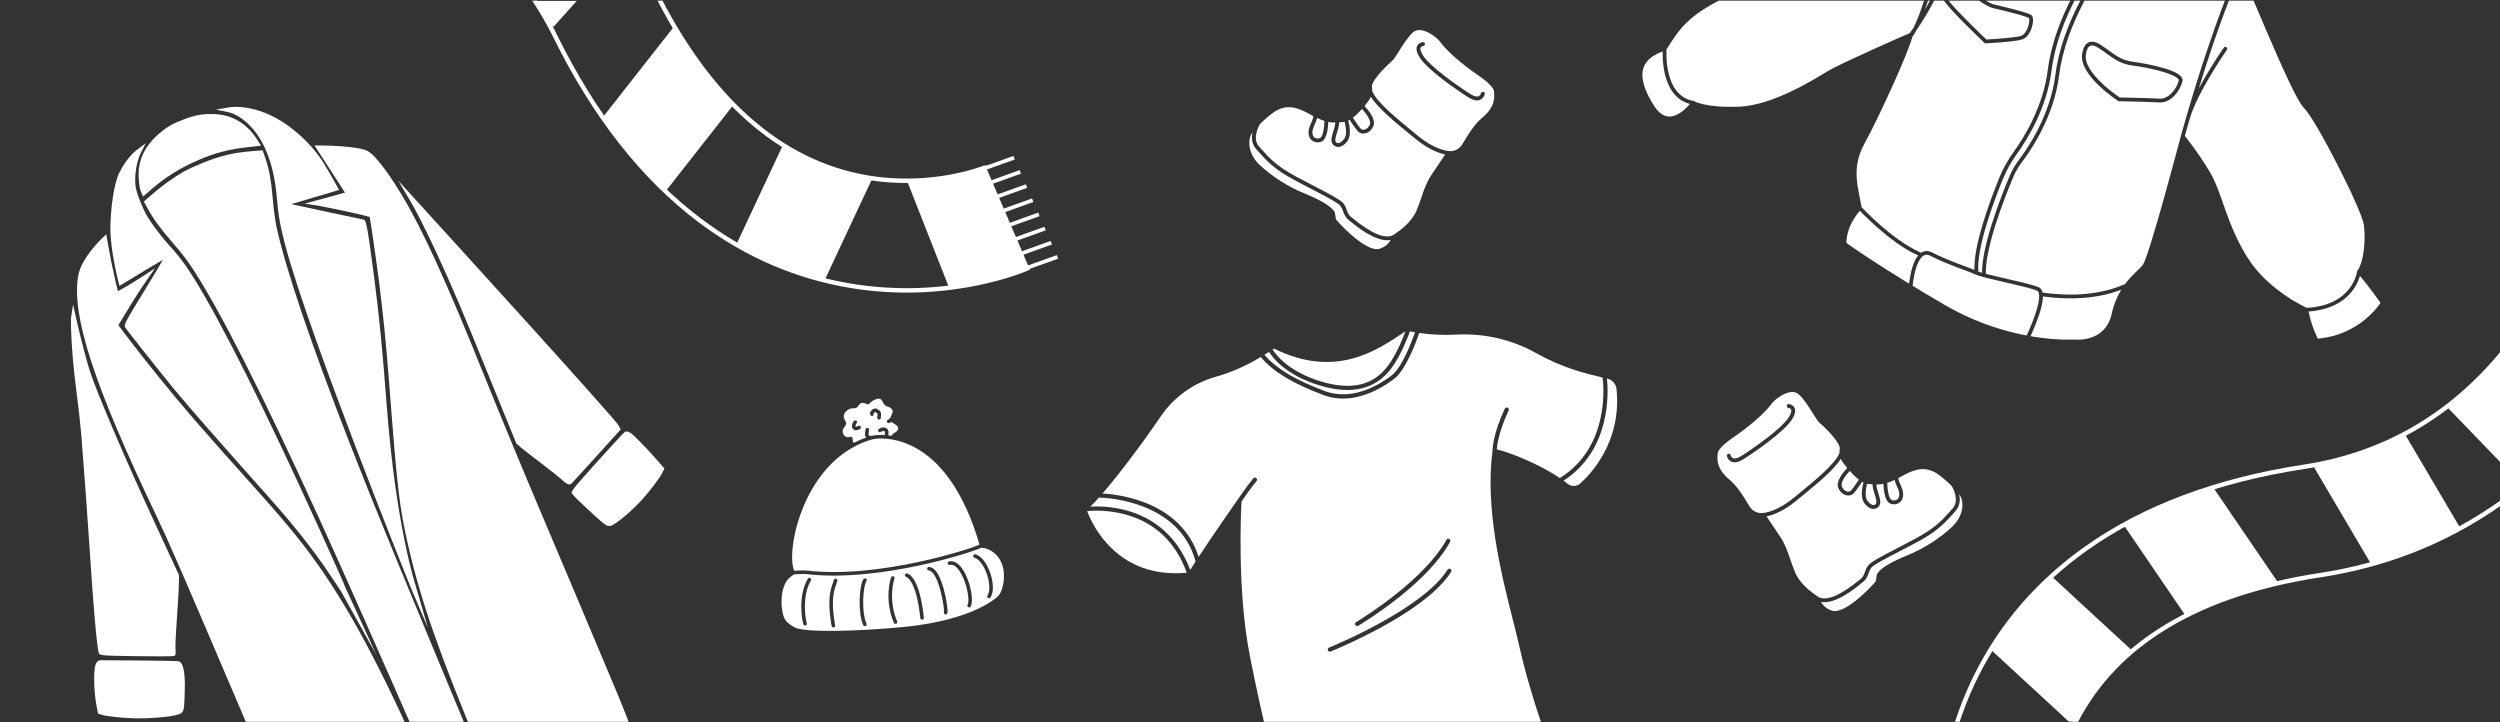
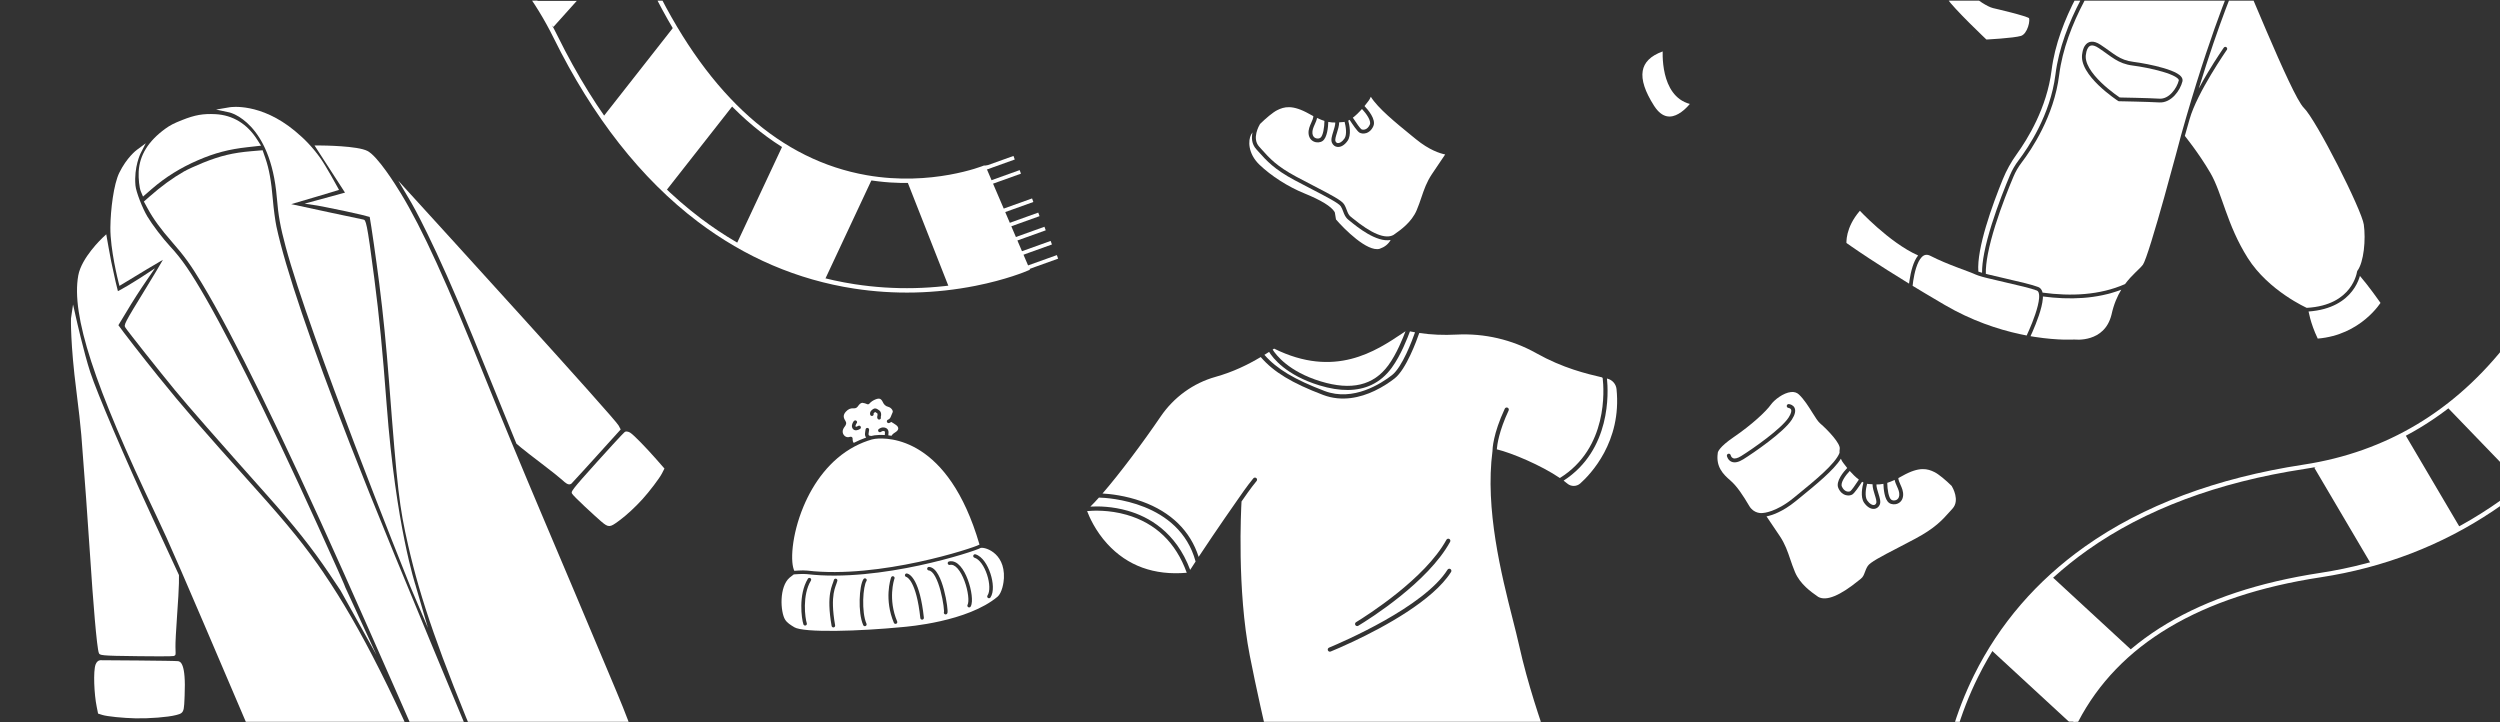
<svg xmlns="http://www.w3.org/2000/svg" width="1789" height="517" viewBox="0 0 1789 517" fill="none">
  <rect x="0" y="0" width="1789" height="517" fill="#333333" stroke="none" />
  <g clip-path="url(#clip0_1034_2211)">
    <path d="M468.714 327.592C462.559 320.596 453.767 311.498 451.225 309.795C450.671 309.426 448.769 308.293 447.284 309.005C446.965 309.163 446.292 309.476 427.677 330.068C408.484 351.292 408.675 351.759 409.286 353.131C410.029 354.889 426.291 369.789 429.813 372.793L430.385 373.29C435.479 377.656 436.533 377.373 442.364 373.096L443.098 372.551C443.239 372.447 443.38 372.342 443.521 372.238C448.453 368.58 454.32 363.152 459.697 357.276C464.659 351.849 471.99 342.169 473.699 338.794L475.483 335.287L468.732 327.594L468.714 327.592Z" fill="white" />
    <path d="M408.789 346.172C408.789 346.172 408.88 346.105 408.93 346.067C409.681 345.417 425.847 327.561 426.533 326.802L444.17 307.31L442.686 304.51C439.822 299.176 311.946 158.877 297.362 142.873L285.043 129.356L294.355 145.088C294.512 145.362 310.62 172.826 338.396 241.033L341.973 249.832C347.823 264.199 355.027 281.886 359.495 292.832L369.558 317.509L372.967 320.379C374.653 321.812 381.168 326.872 387.785 331.903C394.243 336.803 400.844 342.064 402.527 343.639C404.44 345.419 406.819 347.617 408.792 346.154L408.789 346.172Z" fill="white" />
    <path d="M286.802 138.343C283.088 132.22 270.409 111.948 262.989 108.043C255.916 104.333 231.304 104.113 228.53 104.096L225.056 104.082L246.878 137.84L217.983 145.728L226.798 147.053C226.798 147.053 231.09 147.708 247 151.089C256.12 153.016 262.471 154.594 264.56 155.244C265.518 160.259 269.313 186.371 271.397 202.877C274.258 225.562 276.358 246.674 278.43 273.471C284.423 351.311 285.706 362.233 292.096 390.351C300.997 429.448 314.495 468.054 343.655 537.917C365.928 591.28 369.713 597.288 371.505 598.736C373.145 600.063 376.569 602.829 414.726 577.915C423.356 572.279 431.155 566.869 437.637 562.062C446.153 555.746 452.392 550.464 455.252 547.063C455.633 546.609 456.001 546.242 456.339 545.898C459.26 542.91 454.234 525.986 441.26 495.126C439.28 490.416 437.095 485.219 434.679 479.459C421.271 447.496 400.197 397.581 387.698 368.189C374.927 338.094 357.146 295.208 348.049 272.592C319.507 201.583 302.337 163.938 286.79 138.305L286.802 138.343Z" fill="white" />
    <path d="M198.111 141.531C199.175 154.409 200.589 162.269 204.425 176.571C221.455 240.094 289.42 409.255 293.766 420.058L293.959 420.508C293.981 420.538 293.991 420.593 293.998 420.603L306.265 449.387L297.487 419.311L297.507 419.296C297.371 418.882 283.276 376.632 276.691 289.62C273.683 249.866 271.45 227.058 267.852 199.256C262.476 157.591 261.788 157.462 259.96 157.101C254.096 155.927 222.675 149.197 208.4 146.085C218.592 143.144 237.636 137.414 240.385 136.577L242.599 135.902L241.495 133.866C241.165 133.253 233.312 118.856 229.265 113.168C223.993 105.766 218.356 99.743 210.99 93.66C186.336 73.314 165.18 76.617 164.289 76.763L154.631 78.402L164.224 80.462C164.52 80.523 193.64 87.369 198.104 141.521L198.111 141.531Z" fill="white" />
    <path d="M99.236 123.102C99.037 127.587 99.627 134.295 100.83 137.116L102.345 140.673L108.607 135.233C118.373 126.773 129.211 120.014 141.757 114.61C153.627 109.473 163.853 106.789 177.067 105.336L186.805 104.245L184.006 99.861C176.858 88.624 166.548 82.338 154.217 81.701C145.327 81.242 139.525 82.253 130.367 85.894C124.402 88.243 121.831 89.572 118.391 92.045C106.074 100.977 99.784 111.134 99.229 123.092L99.236 123.102Z" fill="white" />
    <path d="M250.794 318.605C222.464 245.863 204.135 191.697 197.786 161.973C196.94 157.951 195.776 149.187 195.246 142.856C194.152 129.704 192.57 120.923 190 113.483L187.93 107.514L179.755 108.21C166.718 109.313 157.699 111.477 145.306 116.456C140.332 118.46 134.229 121.254 131.688 122.687C123.494 127.375 115.209 133.411 107.042 140.638L102.952 144.233L105.712 149.3C109.695 156.628 115.029 163.967 123.016 173.053C131.912 183.197 136.52 189.578 144.457 202.741C167.173 240.376 201.218 309.862 245.668 409.263C265.695 454.041 304.33 541.856 316.945 571.256L328.48 598.149L334.937 595.326C337.532 594.197 343.881 591.376 349.034 589.068L360.061 584.12L344.971 547.974C287.609 410.423 267.359 361.114 250.804 318.597L250.794 318.605Z" fill="white" />
    <path d="M85.478 204.588L87.645 203.262C87.726 203.202 96.751 197.679 105.333 192.547C109.756 189.906 113.663 187.601 116.582 185.92C114.044 190.345 109.914 197.293 104.764 205.684C88.437 232.287 88.539 232.446 89.756 234.445C91.262 236.916 114.848 266.636 125.142 279.128C134.714 290.751 156.021 315.062 190.28 353.45C210.43 376.013 223.592 392.603 235.711 410.669C239.128 415.78 242.693 421.093 243.633 422.486C243.648 422.506 243.656 422.517 243.671 422.537L269.357 468.594L247.153 420.437C246.924 419.749 246.587 418.938 246.164 417.926C245.293 415.826 243.892 412.653 241.913 408.238C202.549 320.199 169.928 253.011 147.578 213.935C136.583 194.754 130.109 185.311 121.926 176.527C116.486 170.686 108.912 160.747 105.392 154.823C102.044 149.194 97.347 137.434 96.927 132.659C95.762 119.434 100.591 109.768 100.642 109.668L104.31 102.517L97.847 107.31C97.556 107.526 90.748 112.653 85.356 123.642C81.375 131.759 79.107 149.885 78.987 162.83C78.85 178.612 84.611 201.19 84.854 202.149L85.493 204.608L85.478 204.588Z" fill="white" />
    <path d="M132.034 499.754L132.12 497.787C133.152 474.523 129.082 473.516 127.57 473.14C126.146 472.776 72.241 472.439 71.799 472.454C70.368 472.502 69.106 473.64 68.4 475.506C66.627 480.269 67.363 496.87 69.205 505.77L70.183 510.645L73.246 511.619C76.556 512.675 88.117 513.852 97.056 514.04C106.925 514.241 120.031 513.211 125.673 511.773L126.474 511.569C127.942 511.213 128.992 510.841 129.757 510.273C131.649 508.87 131.763 506.289 132.041 499.764L132.034 499.754Z" fill="white" />
    <path d="M98.267 469.564C124.039 469.812 124.29 469.625 124.894 469.178L125.468 468.752L125.617 468.049C125.666 467.841 125.717 467.553 125.56 462.88C125.475 460.494 125.981 450.616 126.693 440.868C127.417 431.094 128.015 420.603 128.039 417.481L128.071 411.528L109.273 370.909C89.543 328.298 69.511 281.386 64.594 266.342C60.047 252.427 54.551 227.998 54.49 227.747L52.277 217.905L50.798 227.88C50.782 227.985 50.278 245.818 54.679 279.921C56.142 291.255 57.723 305.357 58.194 311.357C60.28 337.457 63.116 376.496 64.52 398.374C66.502 429.153 69.291 463.859 70.757 467.328C71.422 468.878 71.593 469.298 98.259 469.553L98.267 469.564Z" fill="white" />
    <path d="M231.983 410.536C219.087 391.612 206.877 376.453 183.602 350.497C142.313 304.419 131.789 292.269 113.168 269.244C102.07 255.522 87.574 236.817 84.716 232.711C85.907 230.657 89.273 225.056 93.868 217.577C99.053 209.128 105.374 199.978 105.432 199.888L110.883 192.008L102.857 197.258C102.796 197.303 96.41 201.462 91.668 204.261C88.37 206.208 85.863 207.583 84.378 208.357C83.714 206.01 82.365 200.364 79.567 187.103C78.797 183.414 76.665 171.219 76.638 171.099L76.037 167.659L73.498 170.042C72.883 170.622 58.279 184.464 56.006 197.134C50.918 225.512 67.128 275.368 111.962 369.226C121.073 388.306 128.71 405.904 174.861 514.076C210.014 596.481 228.362 638.26 229.905 639.415C232.711 641.515 236.383 642.006 243.948 641.31C262.096 639.63 303.54 629.644 321.726 622.568L331.11 618.917L331.368 616.151C331.519 614.588 330.478 611.459 317.439 580.33C284.155 500.825 257.791 448.468 231.945 410.549L231.983 410.536Z" fill="white" />
    <path d="M704.357 120.048C703.987 120.202 666.843 135.122 620.028 126.94C557.989 116.099 506.813 70.646 467.924 -8.155C447.872 -48.781 420.256 -83.312 385.841 -110.789C358.509 -132.612 326.98 -149.925 292.135 -162.245C233.254 -183.064 184.26 -182.508 182.207 -182.476L183.492 -104.115L183.334 -104.114C183.721 -104.118 222.466 -104.239 268.469 -87.472C327.454 -65.975 370.912 -27.62 397.637 26.53C425.44 82.857 459.987 126.881 500.324 157.381C533.906 182.774 571.283 198.774 611.414 204.943C639.959 209.331 669.015 208.668 697.774 202.977C719.482 198.681 733.421 192.852 734.939 192.2L704.074 120.164C704.074 120.164 704.164 120.123 704.344 120.047L704.357 120.048Z" stroke="white" stroke-width="3.161" stroke-miterlimit="10" />
    <path d="M703.364 120.878L725.703 112.865" stroke="white" stroke-width="2.71" stroke-miterlimit="10" />
    <path d="M707.799 131.011L730.138 122.998" stroke="white" stroke-width="2.71" stroke-miterlimit="10" />
-     <path d="M712.234 141.149L734.574 133.136" stroke="white" stroke-width="2.71" stroke-miterlimit="10" />
    <path d="M716.668 151.279L739.007 143.267" stroke="white" stroke-width="2.71" stroke-miterlimit="10" />
    <path d="M721.1 161.42L743.439 153.408" stroke="white" stroke-width="2.71" stroke-miterlimit="10" />
    <path d="M725.53 171.553L747.869 163.54" stroke="white" stroke-width="2.71" stroke-miterlimit="10" />
    <path d="M729.97 181.691L752.309 173.679" stroke="white" stroke-width="2.71" stroke-miterlimit="10" />
    <path d="M734.407 191.831L756.746 183.819" stroke="white" stroke-width="2.71" stroke-miterlimit="10" />
    <mask id="mask0_1034_2211" style="mask-type:luminance" maskUnits="userSpaceOnUse" x="182" y="-183" width="553" height="391">
      <path d="M704.365 120.06C703.995 120.214 666.852 135.134 620.036 126.952C557.998 116.111 506.822 70.658 467.933 -8.143C447.881 -48.769 420.265 -83.299 385.85 -110.777C358.518 -132.599 326.988 -149.913 292.143 -162.233C233.262 -183.052 184.269 -182.496 182.216 -182.464L183.501 -104.102L183.343 -104.102C183.73 -104.106 222.475 -104.226 268.478 -87.46C327.462 -65.963 370.921 -27.608 397.646 26.542C425.449 82.869 459.996 126.893 500.332 157.394C533.915 182.786 571.292 198.786 611.423 204.956C639.968 209.344 669.024 208.681 697.783 202.99C719.491 198.693 733.43 192.864 734.947 192.212L704.082 120.176C704.082 120.176 704.173 120.135 704.353 120.059L704.365 120.06Z" fill="white" />
    </mask>
    <g mask="url(#mask0_1034_2211)">
      <path d="M396.031 19.253L345.373 -26.19L411.659 -100.083L462.318 -54.639L396.031 19.253Z" fill="white" />
      <path d="M475.405 138.041L421.868 96.027L483.153 17.936L536.689 59.951L475.405 138.041Z" fill="white" />
      <path d="M583.102 215.482L521.471 186.62L563.571 96.722L625.202 125.585L583.102 215.482Z" fill="white" />
      <path d="M738.931 199.471L685.005 220.698L648.646 128.329L702.573 107.102L738.931 199.471Z" fill="white" />
    </g>
    <path d="M1466.84 598.151C1466.81 597.752 1463.81 557.836 1485.76 515.684C1514.85 459.825 1573.65 424.782 1660.52 411.532C1705.3 404.698 1746.57 388.812 1783.16 364.312C1812.22 344.855 1838.26 320.034 1860.53 290.543C1898.18 240.709 1912.46 193.84 1913.05 191.873L1837.96 169.411L1838.01 169.26C1837.9 169.63 1826.3 206.599 1796.41 245.383C1758.09 295.11 1708.39 324.941 1648.7 334.048C1586.6 343.524 1534.2 363.148 1492.93 392.378C1458.57 416.714 1432.02 447.506 1414.01 483.895C1401.2 509.779 1393.05 537.675 1389.78 566.81C1387.32 588.8 1388.66 603.849 1388.82 605.493L1466.82 597.847C1466.82 597.847 1466.83 597.945 1466.85 598.14L1466.84 598.151Z" stroke="white" stroke-width="3.161" stroke-miterlimit="10" />
    <mask id="mask1_1034_2211" style="mask-type:luminance" maskUnits="userSpaceOnUse" x="1388" y="169" width="526" height="437">
      <path d="M1466.83 598.156C1466.79 597.757 1463.8 557.841 1485.75 515.688C1514.84 459.829 1573.63 424.786 1660.5 411.536C1705.29 404.702 1746.55 388.816 1783.15 364.317C1812.21 344.859 1838.24 320.038 1860.52 290.547C1898.16 240.714 1912.44 193.844 1913.03 191.877L1837.95 169.415L1838 169.265C1837.88 169.635 1826.29 206.604 1796.4 245.387C1758.08 295.114 1708.38 324.946 1648.68 334.052C1586.59 343.529 1534.18 363.152 1492.91 392.382C1458.56 416.718 1432.01 447.51 1414 483.899C1401.19 509.783 1393.04 537.68 1389.77 566.814C1387.3 588.805 1388.64 603.854 1388.81 605.498L1466.8 597.851C1466.8 597.851 1466.81 597.95 1466.83 598.145L1466.83 598.156Z" fill="white" />
    </mask>
    <g mask="url(#mask1_1034_2211)">
      <path d="M1747.37 287.356L1796.34 240.106L1865.26 311.547L1816.29 358.797L1747.37 287.356Z" fill="white" />
      <path d="M1656.12 334.717L1714.75 300.165L1765.15 385.686L1706.52 420.238L1656.12 334.717Z" fill="white" />
-       <path d="M1518.9 374.47L1575.13 336.138L1631.04 418.16L1574.81 456.493L1518.9 374.47Z" fill="white" />
      <path d="M1412.52 453.721L1458.67 403.697L1531.63 471.001L1485.49 521.025L1412.52 453.721Z" fill="white" />
    </g>
    <path d="M1372.61 182.818C1370.85 184.948 1369.56 187.897 1368.63 190.821C1367.54 194.25 1366.86 197.88 1366.45 200.623C1366.32 201.505 1366.21 202.306 1366.12 202.97C1354.55 195.88 1345.25 189.95 1338.17 185.303C1332.32 181.463 1327.97 178.5 1325.09 176.511C1323.65 175.51 1322.57 174.752 1321.86 174.251C1321.64 174.097 1321.46 173.955 1321.31 173.852C1321.3 173.529 1321.29 173.083 1321.33 172.515C1321.38 171.23 1321.58 169.359 1322.14 167.084C1323.22 162.778 1325.61 156.979 1330.93 150.832C1331.56 151.512 1332.49 152.451 1333.64 153.611C1336 155.97 1339.36 159.211 1343.38 162.753C1351.38 169.81 1362.08 178.107 1372.61 182.818Z" fill="white" />
-     <path d="M1480.1 -72.475C1480.1 -72.475 1480.11 -72.462 1480.12 -72.436C1480.15 -72.41 1480.21 -72.371 1480.26 -72.306C1480.39 -72.189 1480.59 -71.993 1480.85 -71.76C1481.38 -71.279 1482.18 -70.592 1483.23 -69.753C1485.35 -68.06 1488.53 -65.771 1492.77 -63.385C1498.25 -60.288 1505.49 -57.025 1514.43 -54.701C1515.79 -60.462 1515.28 -66.061 1514.1 -70.826C1513.13 -74.734 1511.71 -78.059 1510.54 -80.407C1509.95 -81.587 1509.43 -82.514 1509.06 -83.135C1508.91 -83.373 1508.8 -83.571 1508.7 -83.716L1508.68 -83.716C1503.84 -85.499 1499.49 -87.408 1495.63 -89.294C1488.9 -92.59 1483.7 -95.819 1480.18 -98.23C1478.42 -99.436 1477.07 -100.441 1476.17 -101.151C1476 -101.28 1475.87 -101.397 1475.73 -101.5L1461.98 -88.783C1461.56 -88.403 1460.97 -88.314 1460.46 -88.552C1460.46 -88.552 1460.46 -88.566 1460.45 -88.565C1460.45 -88.565 1460.45 -88.565 1460.42 -88.578C1460.39 -88.59 1460.34 -88.615 1460.28 -88.64C1460.16 -88.704 1459.98 -88.792 1459.75 -88.905C1459.28 -89.131 1458.58 -89.457 1457.7 -89.871C1455.93 -90.684 1453.4 -91.836 1450.36 -93.144C1444.27 -95.76 1436.14 -99.005 1427.95 -101.545C1426.24 -102.077 1423.57 -101.981 1420.02 -101.218C1416.52 -100.471 1412.37 -99.119 1407.78 -97.347C1398.61 -93.775 1387.91 -88.541 1377.68 -83.121C1367.45 -77.715 1357.74 -72.139 1350.57 -67.924C1346.99 -65.809 1344.05 -64.043 1342 -62.794C1340.99 -62.176 1340.18 -61.675 1339.64 -61.344C1339.37 -61.173 1339.16 -61.057 1339.03 -60.971C1338.95 -60.928 1338.9 -60.886 1338.87 -60.871C1338.85 -60.857 1338.83 -60.843 1338.83 -60.843L1338.82 -60.842C1338.82 -60.842 1338.79 -60.828 1338.79 -60.814L1338.78 -60.814C1338.78 -60.814 1338.75 -60.799 1338.73 -60.785C1338.7 -60.757 1338.63 -60.728 1338.57 -60.685C1338.41 -60.598 1338.18 -60.468 1337.89 -60.296C1337.31 -59.951 1336.45 -59.434 1335.36 -58.786C1333.15 -57.491 1329.97 -55.621 1326.07 -53.333C1318.27 -48.758 1307.6 -42.525 1296.1 -35.885C1273.12 -22.633 1246.78 -7.733 1233.48 -1.257C1220.33 5.146 1212.27 10.878 1206.43 16.72C1200.64 22.479 1196.95 28.378 1192.57 35.329L1192.57 35.369C1192.55 35.613 1192.53 35.965 1192.52 36.438C1192.48 37.371 1192.46 38.709 1192.51 40.328C1192.6 43.565 1192.96 47.928 1194.02 52.386C1196.17 61.356 1201.03 70.309 1211.83 72.202C1212.01 72.236 1212.18 72.297 1212.31 72.387C1212.33 72.387 1212.34 72.4 1212.37 72.412C1212.41 72.438 1212.49 72.489 1212.62 72.552C1212.85 72.665 1213.22 72.854 1213.77 73.064C1214.84 73.498 1216.58 74.097 1219.08 74.655C1224.09 75.797 1232.22 76.828 1244.57 76.341C1256.72 75.862 1270.37 70.86 1282.11 65.25C1293.85 59.655 1303.56 53.539 1307.86 50.925C1312.24 48.283 1325.78 41.947 1338.76 36.05C1351.27 30.387 1363.38 25.061 1366.61 23.716C1367.54 22.453 1368.44 21.179 1369.31 19.891C1369.31 19.878 1369.31 19.878 1369.31 19.864C1370.5 17.498 1371.76 14.55 1373.05 11.209C1375.35 5.211 1377.68 -1.855 1379.73 -8.627C1381.79 -15.399 1383.59 -21.851 1384.87 -26.611C1385.52 -28.997 1386.04 -30.96 1386.4 -32.31C1386.56 -32.991 1386.7 -33.523 1386.8 -33.891C1386.85 -34.068 1386.88 -34.205 1386.91 -34.3C1386.92 -34.341 1386.92 -34.382 1386.93 -34.409L1386.93 -34.436L1386.94 -34.436C1387.12 -35.158 1387.84 -35.603 1388.57 -35.413C1389.3 -35.237 1389.73 -34.51 1389.56 -33.788C1389.56 -33.788 1389.56 -33.775 1389.54 -33.774L1389.55 -33.747C1389.55 -33.747 1389.53 -33.679 1389.52 -33.638C1389.5 -33.543 1389.46 -33.407 1389.42 -33.216C1389.32 -32.861 1389.18 -32.316 1389 -31.634C1388.64 -30.271 1388.13 -28.308 1387.49 -25.908C1386.19 -21.135 1384.39 -14.642 1382.31 -7.842C1380.84 -2.982 1379.22 2.046 1377.57 6.738C1389.78 -14.553 1397.01 -36.474 1401.27 -54.372C1403.99 -65.773 1405.5 -75.523 1406.33 -82.413C1406.75 -85.872 1406.99 -88.594 1407.13 -90.463C1407.19 -91.397 1407.25 -92.115 1407.27 -92.602C1407.26 -92.845 1407.3 -93.022 1407.29 -93.143C1407.31 -93.197 1407.3 -93.251 1407.3 -93.278L1407.3 -93.305C1407.34 -94.063 1407.96 -94.639 1408.71 -94.612C1409.46 -94.585 1410.03 -93.957 1410.01 -93.214L1410.01 -93.16C1410.01 -93.16 1410 -93.078 1410 -93.011C1409.99 -92.889 1409.98 -92.7 1409.97 -92.443C1409.94 -91.942 1409.89 -91.211 1409.81 -90.263C1409.68 -88.354 1409.43 -85.59 1409 -82.091C1408.16 -75.12 1406.64 -65.261 1403.89 -53.751C1398.71 -31.985 1389.17 -4.227 1371.63 21.266C1371.61 21.267 1371.6 21.294 1371.6 21.308C1370.59 23.288 1369.58 24.932 1368.61 26.115C1368.59 26.156 1368.56 26.184 1368.52 26.199C1367.75 29.171 1366.04 33.824 1363.82 39.359C1361.27 45.69 1357.97 53.331 1354.42 61.197C1347.34 76.928 1339.24 93.668 1334.1 103.009C1324.28 120.877 1330.11 135.4 1332.14 148.209C1332.3 148.393 1332.52 148.641 1332.82 148.941C1333.45 149.594 1334.36 150.533 1335.52 151.706C1337.86 154.026 1341.18 157.242 1345.14 160.731C1353.1 167.736 1363.54 175.813 1373.69 180.362C1374.04 180.512 1374.39 180.674 1374.78 180.85C1375.61 180.279 1376.55 179.894 1377.59 179.722C1379.18 179.475 1380.88 179.792 1382.66 180.7C1388.9 183.891 1395.49 186.543 1401.29 188.752C1405.83 190.492 1409.95 191.95 1412.91 193.153C1412.58 184.509 1415.13 172.844 1418.54 161.324C1422.27 148.685 1427.12 136.005 1430.69 127.234C1433.37 120.682 1436.81 114.468 1440.96 108.727C1448.55 98.231 1462.13 76.284 1465.42 49.967C1470.14 12.134 1494.53 -24.004 1509.17 -43.586C1511.27 -46.39 1512.72 -49.251 1513.67 -52.108C1504.51 -54.478 1497.07 -57.828 1491.42 -61.028C1487.06 -63.504 1483.75 -65.869 1481.54 -67.639C1480.43 -68.517 1479.59 -69.243 1479.02 -69.763L1478.38 -70.361C1478.31 -70.439 1478.25 -70.491 1478.21 -70.53C1478.21 -70.544 1478.18 -70.556 1478.17 -70.569C1478.17 -70.583 1478.15 -70.582 1478.15 -70.582C1477.63 -71.117 1477.64 -71.982 1478.16 -72.5C1478.7 -73.019 1479.55 -73.009 1480.08 -72.475L1480.1 -72.475ZM1454.84 14.982C1454.77 16.484 1454.43 18.265 1453.85 20.001C1453.27 21.75 1452.42 23.523 1451.31 25.008C1450.2 26.479 1448.76 27.733 1446.97 28.27C1445.42 28.732 1443.01 29.129 1440.33 29.455C1437.64 29.795 1434.6 30.067 1431.75 30.305C1428.89 30.53 1426.21 30.707 1424.24 30.819C1423.27 30.881 1422.46 30.924 1421.91 30.957L1421.27 30.98C1421.18 30.983 1421.13 30.999 1421.09 31L1421.04 31.002C1420.67 31.015 1420.32 30.88 1420.04 30.633C1420.04 30.633 1420.03 30.629 1420.02 30.62C1420.02 30.62 1419.99 30.581 1419.97 30.568C1419.92 30.516 1419.86 30.464 1419.77 30.373C1419.59 30.204 1419.32 29.957 1419 29.644C1418.33 29.007 1417.37 28.083 1416.2 26.963C1413.87 24.712 1410.69 21.639 1407.37 18.315C1404.05 15.005 1400.56 11.431 1397.58 8.217C1394.63 5.015 1392.12 2.067 1390.8 0.035C1390.59 -0.268 1390.54 -0.658 1390.62 -1.012C1391.37 -4.077 1392.79 -7.856 1394.22 -10.743C1394.94 -12.187 1395.69 -13.483 1396.42 -14.374C1396.78 -14.806 1397.19 -15.239 1397.68 -15.513C1398.19 -15.802 1398.99 -16.033 1399.79 -15.535C1400.07 -15.356 1400.61 -14.93 1401.24 -14.413C1401.9 -13.87 1402.78 -13.159 1403.79 -12.331C1405.83 -10.662 1408.47 -8.529 1411.29 -6.362C1414.12 -4.196 1417.13 -2.022 1419.91 -0.273C1422.71 1.503 1425.16 2.752 1426.89 3.175L1426.91 3.175C1427.48 3.33 1433.66 4.741 1439.86 6.354C1442.97 7.16 1446.12 8.018 1448.61 8.793C1449.85 9.18 1450.96 9.559 1451.82 9.906C1452.25 10.079 1452.64 10.254 1452.96 10.432C1453.26 10.597 1453.62 10.813 1453.89 11.087C1454.38 11.596 1454.61 12.277 1454.72 12.88C1454.85 13.523 1454.88 14.238 1454.84 14.982Z" fill="white" />
    <path d="M1452.15 14.866C1452.1 16.083 1451.81 17.606 1451.29 19.151C1450.78 20.695 1450.05 22.193 1449.16 23.387C1448.26 24.581 1447.25 25.373 1446.2 25.695C1444.89 26.08 1442.69 26.456 1440.01 26.782C1437.37 27.107 1434.37 27.391 1431.53 27.615C1428.7 27.838 1426.04 28.016 1424.1 28.126C1423.11 28.189 1422.32 28.231 1421.77 28.264L1421.48 28.274C1421.31 28.119 1421.1 27.924 1420.85 27.689C1420.2 27.052 1419.23 26.141 1418.07 25.022C1415.75 22.783 1412.59 19.723 1409.28 16.413C1405.97 13.102 1402.51 9.567 1399.57 6.378C1396.86 3.451 1394.66 0.871 1393.39 -0.934C1394.12 -3.674 1395.38 -6.988 1396.65 -9.545C1397.33 -10.92 1397.98 -11.997 1398.52 -12.665C1398.61 -12.776 1398.7 -12.874 1398.77 -12.944C1398.96 -12.789 1399.23 -12.582 1399.55 -12.31C1400.2 -11.78 1401.06 -11.068 1402.09 -10.241C1404.14 -8.56 1406.79 -6.4 1409.66 -4.221C1412.52 -2.029 1415.59 0.196 1418.47 2.01C1421.3 3.798 1424.04 5.266 1426.25 5.808L1426.26 5.807C1427 5.983 1433.02 7.373 1439.19 8.96C1442.29 9.766 1445.38 10.613 1447.8 11.377C1449.01 11.752 1450.04 12.106 1450.81 12.416C1451.19 12.564 1451.49 12.702 1451.7 12.816C1451.85 12.892 1451.92 12.943 1451.95 12.956C1451.95 12.956 1452.04 13.155 1452.09 13.396C1452.15 13.758 1452.18 14.257 1452.15 14.866Z" fill="white" />
    <path d="M1560.66 97.184L1560.66 97.214C1560.66 97.214 1560.66 97.199 1560.68 97.183L1560.66 97.184Z" fill="white" />
    <path d="M1368.57 26.061C1368.57 26.061 1368.55 26.148 1368.54 26.205C1368.58 26.203 1368.61 26.16 1368.63 26.116L1368.57 26.061Z" fill="white" />
    <path d="M1517.98 207.313C1515.15 211.953 1512.61 217.743 1511 225.133C1511 225.133 1510.99 225.161 1510.99 225.174C1508.46 235.434 1501.92 239.829 1495.99 241.718C1493 242.676 1490.15 242.982 1488.04 243.058C1486.99 243.082 1486.14 243.059 1485.55 243.026C1485.25 243.01 1485.03 242.991 1484.87 242.983C1484.8 242.972 1484.75 242.974 1484.71 242.962L1484.67 242.964C1484.57 242.953 1484.49 242.943 1484.4 242.96L1483.91 242.977C1483.57 243.003 1483.07 243.021 1482.43 243.031C1481.12 243.065 1479.17 243.081 1476.7 243.021C1471.75 242.889 1464.65 242.416 1456.04 241.08C1455.06 240.926 1454.05 240.76 1453.03 240.58C1453.44 239.715 1453.97 238.534 1454.58 237.135C1455.91 234.103 1457.58 230.005 1459 225.794C1460.41 221.598 1461.59 217.207 1461.86 213.605C1461.9 213.118 1461.92 212.631 1461.92 212.158C1480.89 214.661 1500.42 214.037 1517.98 207.313Z" fill="white" />
    <path d="M1703.5 216.772C1703.44 216.855 1703.37 216.938 1703.31 217.035C1702.86 217.699 1702.16 218.643 1701.23 219.797C1699.38 222.092 1696.57 225.192 1692.76 228.354C1685.29 234.552 1674.02 241.021 1658.57 242.294C1655.85 236.64 1654.16 231.529 1653.15 227.784C1652.62 225.818 1652.28 224.237 1652.06 223.138C1652.05 223.057 1652.03 222.977 1652.03 222.909C1668.69 221.714 1678.05 214.976 1683.22 208.294C1685.88 204.876 1687.41 201.512 1688.27 198.996C1688.47 198.435 1688.63 197.917 1688.76 197.439C1691.75 200.896 1695.16 205.351 1698.03 209.191C1699.73 211.506 1701.22 213.586 1702.3 215.086C1702.79 215.784 1703.2 216.35 1703.5 216.772Z" fill="white" />
    <path d="M1691.55 178.905C1690.78 185.185 1689.22 190.71 1686.96 193.763L1686.94 193.764C1686.8 193.958 1686.72 194.177 1686.68 194.421L1686.69 194.462C1686.69 194.462 1686.67 194.516 1686.68 194.543C1686.66 194.57 1686.65 194.611 1686.65 194.652C1686.63 194.815 1686.59 195.059 1686.5 195.386C1686.37 196.04 1686.13 196.98 1685.72 198.129C1684.93 200.426 1683.53 203.515 1681.1 206.641C1676.3 212.837 1667.37 219.371 1650.75 220.295C1650.75 220.295 1650.74 220.309 1650.73 220.296C1650.73 220.296 1650.72 220.296 1650.7 220.297C1650.51 220.209 1650.2 220.071 1649.82 219.883C1649.04 219.506 1647.91 218.939 1646.49 218.18C1643.68 216.674 1639.76 214.412 1635.38 211.41C1626.58 205.394 1615.98 196.445 1608.52 184.655C1601.02 172.786 1596.44 161.27 1592.71 150.872C1589 140.54 1586.04 131.14 1581.78 123.813C1577.56 116.565 1572.87 109.793 1569.24 104.833C1567.43 102.346 1565.87 100.323 1564.77 98.918C1564.22 98.209 1563.78 97.657 1563.48 97.276C1563.48 97.276 1563.48 97.267 1563.47 97.25C1564.61 93.117 1565.77 89.105 1566.89 85.202C1566.89 85.189 1566.91 85.175 1566.91 85.161C1569.56 75.748 1576.18 63.41 1582.22 53.334C1585.21 48.31 1588.05 43.887 1590.14 40.719C1591.17 39.142 1592.03 37.869 1592.62 36.997C1592.92 36.568 1593.15 36.235 1593.3 36C1593.39 35.889 1593.44 35.806 1593.48 35.737C1593.51 35.709 1593.52 35.695 1593.53 35.681C1593.53 35.681 1593.54 35.676 1593.55 35.667C1593.97 35.044 1593.82 34.199 1593.21 33.775C1592.6 33.352 1591.75 33.504 1591.33 34.113C1591.33 34.113 1591.32 34.114 1591.32 34.141C1591.3 34.155 1591.29 34.182 1591.27 34.21C1591.23 34.265 1591.16 34.349 1591.09 34.473C1590.92 34.709 1590.69 35.041 1590.39 35.484C1589.79 36.37 1588.93 37.643 1587.88 39.248C1585.78 42.429 1582.92 46.881 1579.9 51.946C1577.77 55.493 1575.55 59.368 1573.45 63.319C1580.8 39.395 1587.42 20.507 1592.67 6.544C1596.45 -3.518 1599.52 -11.015 1601.63 -16.007C1602.46 -17.941 1603.14 -19.505 1603.67 -20.685C1608.74 -8.917 1615.36 6.9 1622.02 22.459C1627.49 35.212 1632.99 47.748 1637.69 57.639C1640.03 62.591 1642.18 66.889 1644.03 70.239C1645.85 73.536 1647.47 76.056 1648.74 77.307C1649.75 78.283 1651.18 80.136 1652.92 82.747C1654.65 85.345 1656.66 88.594 1658.83 92.31C1663.16 99.73 1668.13 108.936 1672.86 118.218C1677.6 127.499 1682.1 136.844 1685.51 144.54C1687.21 148.381 1688.64 151.8 1689.69 154.598C1690.75 157.409 1691.37 159.48 1691.54 160.675C1692.27 165.956 1692.31 172.679 1691.55 178.905Z" fill="white" />
    <path d="M1519.72 -50.729C1518.84 -47.213 1517.22 -43.63 1514.62 -40.16C1499.97 -20.578 1475.59 15.561 1470.87 53.394C1467.27 82.111 1451.44 105.612 1444.51 114.721C1442.01 118.011 1439.93 121.597 1438.33 125.396C1435.12 132.992 1429.68 146.504 1425.28 160.504C1423.08 167.497 1421.13 174.643 1419.87 181.238C1418.91 186.27 1418.32 191.044 1418.35 195.202C1417.29 194.89 1416.4 194.611 1415.71 194.352C1415.07 186.152 1417.54 174.26 1421.14 162.085C1424.83 149.582 1429.66 136.998 1433.22 128.254C1435.81 121.894 1439.15 115.886 1443.17 110.312C1450.86 99.664 1464.75 77.273 1468.11 50.306C1472.76 13.232 1496.72 -22.405 1511.34 -41.973C1513.67 -45.095 1515.27 -48.273 1516.32 -51.443C1517.44 -51.186 1518.57 -50.944 1519.72 -50.729Z" fill="white" />
    <path d="M1596.18 -37.202C1594.31 -40.821 1590.71 -43.892 1586.22 -46.457C1581.74 -49.01 1576.48 -50.981 1571.43 -52.487C1566.38 -53.992 1561.57 -54.994 1558.04 -55.636C1556.27 -55.964 1554.82 -56.182 1553.81 -56.334C1553.3 -56.397 1552.92 -56.451 1552.65 -56.481C1552.51 -56.504 1552.42 -56.514 1552.35 -56.525C1552.31 -56.523 1552.3 -56.536 1552.27 -56.535L1552.25 -56.535C1551.54 -56.617 1551.01 -57.246 1551.06 -57.963L1551.05 -57.99C1551.05 -57.99 1551.07 -58.031 1551.07 -58.058C1551.06 -58.112 1551.07 -58.207 1551.08 -58.329C1551.1 -58.559 1551.12 -58.911 1551.14 -59.371C1551.2 -60.278 1551.28 -61.604 1551.38 -63.255C1551.54 -66.259 1551.76 -70.345 1551.97 -74.944C1538.74 -75.601 1526.97 -77.931 1516.87 -80.97C1517.26 -80.308 1517.79 -79.369 1518.39 -78.189C1519.63 -75.708 1521.12 -72.197 1522.14 -68.047C1523.25 -63.591 1523.83 -58.359 1522.92 -52.884C1525.34 -52.485 1527.86 -52.157 1530.48 -51.914C1531.22 -51.846 1531.76 -51.191 1531.69 -50.445C1531.62 -49.7 1530.97 -49.15 1530.22 -49.218C1527.5 -49.47 1524.9 -49.809 1522.38 -50.245C1521.41 -46.361 1519.65 -42.395 1516.77 -38.537C1502.15 -18.969 1478.18 16.655 1473.53 53.729C1469.86 83.152 1453.68 107.124 1446.65 116.358C1444.28 119.468 1442.32 122.847 1440.82 126.439C1437.62 134.009 1432.2 147.438 1427.84 161.315C1425.66 168.254 1423.76 175.277 1422.52 181.737C1421.51 187.026 1420.95 191.867 1421.06 195.941C1421.62 196.097 1422.22 196.251 1422.83 196.404C1426.52 197.324 1430.99 198.351 1435.56 199.402C1444.63 201.492 1454.23 203.697 1458.56 205.391C1460.08 205.985 1460.99 207.221 1461.46 208.676C1461.54 208.916 1461.6 209.157 1461.65 209.399C1481.87 212.14 1502.57 211.285 1520.68 203.285C1525.73 196.499 1531.05 192.635 1533.49 189.4C1533.67 189.151 1533.97 188.586 1534.39 187.625C1534.81 186.679 1535.27 185.474 1535.8 184.01C1536.86 181.082 1538.12 177.214 1539.51 172.735C1542.3 163.776 1545.57 152.409 1548.71 141.209C1551.84 130.023 1554.83 119.017 1557.04 110.809C1558.13 106.718 1559.05 103.309 1559.68 100.936C1559.99 99.751 1560.24 98.823 1560.4 98.183C1560.49 97.869 1560.56 97.623 1560.59 97.46C1560.62 97.378 1560.63 97.31 1560.64 97.269C1560.65 97.242 1560.65 97.228 1560.66 97.214L1560.66 97.187C1561.88 92.809 1563.09 88.565 1564.3 84.43C1564.42 84.021 1564.54 83.611 1564.66 83.188C1574.53 49.221 1583.46 23.417 1590.15 5.593C1593.94 -4.496 1597.02 -12.034 1599.15 -17.053C1600.22 -19.563 1601.04 -21.443 1601.6 -22.705C1601.87 -23.282 1602.08 -23.735 1602.22 -24.038C1599.63 -29.98 1597.53 -34.604 1596.18 -37.202ZM1561.76 58.243C1560.97 61.418 1559.01 65.256 1556.22 68.247C1553.41 71.251 1549.62 73.576 1545.18 73.304C1541.32 73.065 1534.14 72.851 1527.91 72.698C1524.8 72.621 1521.94 72.562 1519.86 72.516C1518.8 72.5 1517.95 72.49 1517.37 72.471C1517.07 72.468 1516.84 72.463 1516.68 72.455L1516.45 72.463C1516.19 72.459 1515.95 72.374 1515.74 72.246L1515.73 72.233L1515.71 72.233C1515.71 72.233 1515.67 72.194 1515.64 72.182C1515.59 72.143 1515.51 72.092 1515.41 72.015C1515.19 71.874 1514.88 71.669 1514.48 71.4C1513.71 70.847 1512.58 70.064 1511.26 69.072C1508.61 67.075 1505.12 64.27 1501.72 61.003C1498.34 57.722 1495 53.94 1492.74 49.998C1490.51 46.122 1489.22 41.901 1490.15 37.816L1490.15 37.789C1490.15 37.789 1490.16 37.735 1490.16 37.708C1490.18 37.612 1490.19 37.477 1490.23 37.314C1490.28 36.974 1490.37 36.525 1490.52 35.993C1490.79 34.957 1491.29 33.562 1492.2 32.368C1493.1 31.133 1494.46 30.058 1496.41 29.852C1498.32 29.648 1500.54 30.311 1503.12 32.014C1513.12 38.594 1516.56 42.967 1526.68 44.263C1532 44.935 1540.92 46.544 1548.36 48.747C1552.06 49.843 1555.48 51.11 1557.92 52.521C1559.12 53.22 1560.19 54.006 1560.89 54.912C1561.63 55.831 1562.06 56.976 1561.76 58.243Z" fill="white" />
    <path d="M1559.14 57.59C1558.45 60.316 1556.73 63.741 1554.23 66.41C1551.75 69.065 1548.68 70.81 1545.34 70.607C1541.42 70.356 1534.2 70.144 1527.97 69.991C1524.87 69.914 1522 69.855 1519.91 69.823C1518.85 69.793 1518 69.783 1517.42 69.764C1517.22 69.757 1517.04 69.764 1516.91 69.769L1516.89 69.769C1516.69 69.628 1516.39 69.436 1516.02 69.166C1515.26 68.64 1514.18 67.869 1512.89 66.902C1510.29 64.957 1506.88 62.23 1503.6 59.054C1500.29 55.865 1497.17 52.291 1495.08 48.653C1492.98 45.002 1492.04 41.484 1492.8 38.324C1492.81 38.256 1492.82 38.201 1492.84 38.133C1492.84 38.133 1492.83 38.093 1492.85 38.052C1492.84 37.984 1492.87 37.889 1492.89 37.753C1492.93 37.495 1493 37.114 1493.12 36.692C1493.36 35.819 1493.74 34.792 1494.36 33.973C1494.95 33.182 1495.69 32.642 1496.7 32.538C1497.75 32.419 1499.34 32.754 1501.64 34.264C1511.14 40.498 1515.4 45.543 1526.35 46.931C1531.55 47.593 1540.32 49.181 1547.58 51.336C1551.23 52.407 1554.4 53.602 1556.56 54.848C1557.64 55.47 1558.37 56.065 1558.78 56.577C1559.17 57.076 1559.19 57.373 1559.14 57.59Z" fill="white" />
    <path d="M1209.23 74.379C1208.85 74.838 1208.41 75.353 1207.89 75.926C1206.22 77.728 1203.9 79.878 1201.23 81.406C1198.57 82.947 1195.69 83.793 1192.79 83.196C1189.9 82.598 1186.75 80.537 1183.63 75.667C1177.19 65.569 1174.42 57.215 1175.53 50.72C1176.55 44.796 1180.9 40.034 1189.8 36.809C1189.78 37.742 1189.77 38.971 1189.81 40.401C1189.91 43.774 1190.29 48.311 1191.4 53.011C1193.5 61.793 1198.32 71.464 1209.23 74.379Z" fill="white" />
    <path d="M1459.23 211.787C1459.23 212.273 1459.21 212.814 1459.18 213.382C1458.92 216.646 1457.82 220.791 1456.43 224.919C1455.06 229.033 1453.4 233.063 1452.09 236.054C1451.45 237.549 1450.88 238.799 1450.48 239.664C1450.41 239.815 1450.35 239.966 1450.3 240.089C1448.64 239.771 1446.92 239.414 1445.17 239.032L1445.14 239.033C1429.6 235.624 1410.87 229.439 1391.68 218.234C1386.59 215.272 1381.8 212.42 1377.28 209.72C1374.28 207.924 1371.41 206.191 1368.66 204.521C1368.67 204.44 1368.69 204.358 1368.7 204.264C1368.77 203.464 1368.91 202.338 1369.1 201.008C1369.51 198.347 1370.17 194.879 1371.2 191.642C1372.22 188.458 1373.55 185.669 1375.19 183.99C1375.24 183.934 1375.31 183.877 1375.36 183.821C1376.21 183.008 1377.08 182.53 1378.02 182.388C1378.05 182.387 1378.07 182.373 1378.12 182.385C1378.12 182.385 1378.13 182.371 1378.14 182.384C1379.04 182.244 1380.13 182.42 1381.45 183.102C1387.82 186.356 1394.52 189.058 1400.34 191.265C1406.2 193.498 1411.04 195.201 1413.87 196.503C1414.87 196.953 1416.48 197.475 1418.46 198.039C1419.13 198.217 1419.84 198.408 1420.59 198.61L1420.6 198.61C1420.79 198.657 1421 198.717 1421.2 198.764C1421.52 198.847 1421.84 198.93 1422.17 199.012C1425.9 199.944 1430.4 200.984 1434.96 202.035C1444.16 204.147 1453.49 206.295 1457.57 207.903C1458.03 208.076 1458.39 208.401 1458.67 208.971C1458.75 209.13 1458.83 209.303 1458.89 209.503C1459.1 210.117 1459.21 210.883 1459.23 211.787Z" fill="white" />
    <path d="M1005.78 237.027C1004.02 241.772 999.358 253.417 993.48 261.413C982.874 275.863 967.032 279.609 945.022 272.89C922.087 265.885 913.044 253.897 910.706 250.164C911.057 249.942 911.413 249.708 911.761 249.477C955.231 270.967 984.487 251.325 1003.88 238.301C1004.53 237.861 1005.16 237.444 1005.78 237.027Z" fill="white" />
    <path d="M1012.6 237.799C1010.57 243.582 1003.45 262.704 996.135 268.418C988.454 274.43 968.357 287.564 947.886 279.797C926.338 271.604 913.675 264.035 904.805 253.922C905.941 253.22 907.055 252.517 908.159 251.818C910.804 256.107 920.225 268.472 944.143 275.77C958.926 280.294 971.397 280.172 981.419 275.446C987.021 272.805 991.855 268.724 995.909 263.2C1002.53 254.177 1007.49 241.199 1008.96 237.126C1010.18 237.375 1011.4 237.601 1012.6 237.799Z" fill="white" />
    <path d="M1107.07 535.194C1081.18 554.185 1032.1 556.482 1016.73 556.716C1028.76 548.596 1067.42 525.613 1107.07 535.194Z" fill="white" />
    <path d="M786.393 356.067C784.159 358.566 782.107 360.745 780.276 362.52C785.842 362.207 795.857 362.299 807 365.492C821.889 369.744 841.484 380.559 851.691 407.794C852.955 405.831 854.247 403.832 855.567 401.82C843.924 358.787 792.745 356.218 786.393 356.067ZM806.174 368.383C793.528 364.764 782.19 365.33 777.935 365.736C779.414 369.674 783.751 379.768 792.455 389.27C806.856 404.957 825.955 411.892 849.246 409.869C841.486 388.295 827.009 374.355 806.174 368.383ZM1146.43 270.051C1135.35 267.453 1118.59 263.536 1099.31 252.719C1081.97 243 1062.23 238.398 1042.26 239.436C1032.91 239.918 1024.26 239.552 1015.63 238.283C1013.8 243.606 1006.26 264.324 997.995 270.8C994.88 273.224 989.828 276.773 983.544 279.736C973.495 284.475 960.291 287.733 946.817 282.614C924.487 274.134 911.415 266.213 902.185 255.503C892.868 261.041 882.392 266.17 869.82 269.685C853.944 274.136 840.021 284.192 830.608 298.012C817.745 316.917 801.239 338.962 788.952 353.148C794.226 353.441 805.296 354.569 817.313 358.907C837.97 366.364 851.886 380.011 857.748 398.502C870.932 378.534 885.074 358.404 885.707 357.506C885.725 357.475 885.772 357.408 885.846 357.307C885.888 357.254 885.93 357.178 885.986 357.107C887.285 355.194 892.78 347.211 896.897 342.291C897.438 341.647 898.416 341.575 899.046 342.134C899.654 342.67 899.732 343.589 899.205 344.216C895.176 349.039 889.615 357.119 888.437 358.864C888.127 364.29 885.114 422.048 894.363 469.223C903.361 515.159 918.043 573.856 920.227 582.497C926.716 582.772 960.974 583.404 988.229 568.263C996.616 563.82 1002.42 560.962 1006.12 559.217C1009.04 557.841 1010.65 557.158 1011.21 556.928C1014.3 554.593 1060.43 520.646 1108.06 532.327L1107.9 531.869C1102.45 516.208 1093.33 490.005 1087 461.528C1085.79 456.085 1084.22 449.891 1082.4 442.72C1074.49 411.467 1062.56 364.249 1068.03 322.685C1068.03 322.672 1068.03 322.663 1068.02 322.654C1068.04 321.377 1068.35 310.58 1076.83 292.465C1077.19 291.709 1078.1 291.379 1078.86 291.743C1079.61 292.102 1079.92 293 1079.57 293.752C1072.68 308.485 1071.36 318.278 1071.12 321.538C1081.94 324.162 1102.79 332.95 1116.24 342.071C1150.84 320.555 1147.83 278.719 1146.88 270.552L1146.43 270.051ZM968.537 459.004C960.843 462.632 954.87 465.148 952.214 466.234C951.442 466.553 950.552 466.173 950.241 465.397C949.935 464.63 950.292 463.761 951.055 463.445C960.765 459.401 1019.03 434.351 1035.84 407.693C1036.28 406.997 1037.17 406.766 1037.87 407.169C1038.62 407.604 1038.84 408.568 1038.39 409.295C1025.45 429.799 990.195 448.781 968.533 458.995L968.537 459.004ZM969.882 447.287C969.471 446.58 969.685 445.668 970.383 445.239C978.171 440.466 1019.77 414.137 1035.06 386.275C1035.45 385.555 1036.34 385.27 1037.07 385.647C1037.82 386.028 1038.11 386.957 1037.72 387.699C1021.9 416.588 980.094 442.894 971.961 447.807C971.245 448.245 970.306 447.999 969.878 447.278L969.882 447.287Z" fill="white" />
    <path d="M1156.78 278.413C1160.68 316.248 1137.88 339.691 1130.81 345.973C1128.23 348.266 1124.28 348.315 1121.64 346.095C1120.78 345.387 1119.88 344.669 1118.91 343.958C1152.98 321.877 1150.98 280.834 1149.94 270.874C1150.03 270.899 1150.13 270.919 1150.22 270.944C1153.77 271.817 1156.41 274.815 1156.78 278.413Z" fill="white" />
    <path d="M626.234 294.824C626.234 294.824 626.199 294.834 626.188 294.828C626.188 294.828 626.21 294.841 626.239 294.841C626.245 294.83 626.262 294.825 626.268 294.814C626.262 294.825 626.251 294.819 626.234 294.824ZM626.234 294.824C626.234 294.824 626.199 294.834 626.188 294.828C626.188 294.828 626.21 294.841 626.239 294.841C626.245 294.83 626.262 294.825 626.268 294.814C626.262 294.825 626.251 294.819 626.234 294.824ZM626.234 294.824C626.234 294.824 626.199 294.834 626.188 294.828C626.188 294.828 626.21 294.841 626.239 294.841C626.245 294.83 626.262 294.825 626.268 294.814C626.262 294.825 626.251 294.819 626.234 294.824ZM626.234 294.824C626.234 294.824 626.199 294.834 626.188 294.828C626.188 294.828 626.21 294.841 626.239 294.841C626.245 294.83 626.262 294.825 626.268 294.814C626.262 294.825 626.251 294.819 626.234 294.824ZM626.234 294.824C626.234 294.824 626.199 294.834 626.188 294.828C626.188 294.828 626.21 294.841 626.239 294.841C626.245 294.83 626.262 294.825 626.268 294.814C626.262 294.825 626.251 294.819 626.234 294.824ZM626.234 294.824C626.234 294.824 626.199 294.834 626.188 294.828C626.188 294.828 626.21 294.841 626.239 294.841C626.245 294.83 626.262 294.825 626.268 294.814C626.262 294.825 626.251 294.819 626.234 294.824ZM626.234 294.824C626.234 294.824 626.199 294.834 626.188 294.828C626.188 294.828 626.21 294.841 626.239 294.841C626.245 294.83 626.262 294.825 626.268 294.814C626.262 294.825 626.251 294.819 626.234 294.824ZM626.234 294.824C626.234 294.824 626.199 294.834 626.188 294.828C626.188 294.828 626.21 294.841 626.239 294.841C626.245 294.83 626.262 294.825 626.268 294.814C626.262 294.825 626.251 294.819 626.234 294.824ZM626.234 294.824C626.234 294.824 626.199 294.834 626.188 294.828C626.188 294.828 626.21 294.841 626.239 294.841C626.245 294.83 626.262 294.825 626.268 294.814C626.262 294.825 626.251 294.819 626.234 294.824ZM626.234 294.824C626.234 294.824 626.199 294.834 626.188 294.828C626.188 294.828 626.21 294.841 626.239 294.841C626.245 294.83 626.262 294.825 626.268 294.814C626.262 294.825 626.251 294.819 626.234 294.824ZM626.234 294.824C626.234 294.824 626.199 294.834 626.188 294.828C626.188 294.828 626.21 294.841 626.239 294.841C626.245 294.83 626.262 294.825 626.268 294.814C626.262 294.825 626.251 294.819 626.234 294.824ZM626.234 294.824C626.234 294.824 626.199 294.834 626.188 294.828C626.188 294.828 626.21 294.841 626.239 294.841C626.245 294.83 626.262 294.825 626.268 294.814C626.262 294.825 626.251 294.819 626.234 294.824ZM626.234 294.824C626.234 294.824 626.199 294.834 626.188 294.828C626.188 294.828 626.21 294.841 626.239 294.841C626.245 294.83 626.262 294.825 626.268 294.814C626.262 294.825 626.251 294.819 626.234 294.824ZM626.234 294.824C626.234 294.824 626.199 294.834 626.188 294.828C626.188 294.828 626.21 294.841 626.239 294.841C626.245 294.83 626.262 294.825 626.268 294.814C626.262 294.825 626.251 294.819 626.234 294.824ZM626.234 294.824C626.234 294.824 626.199 294.834 626.188 294.828C626.188 294.828 626.21 294.841 626.239 294.841C626.245 294.83 626.262 294.825 626.268 294.814C626.262 294.825 626.251 294.819 626.234 294.824ZM626.234 294.824C626.234 294.824 626.199 294.834 626.188 294.828C626.188 294.828 626.21 294.841 626.239 294.841C626.245 294.83 626.262 294.825 626.268 294.814C626.262 294.825 626.251 294.819 626.234 294.824ZM626.234 294.824C626.234 294.824 626.199 294.834 626.188 294.828C626.188 294.828 626.21 294.841 626.239 294.841C626.245 294.83 626.262 294.825 626.268 294.814C626.262 294.825 626.251 294.819 626.234 294.824ZM626.234 294.824C626.234 294.824 626.199 294.834 626.188 294.828C626.188 294.828 626.21 294.841 626.239 294.841C626.245 294.83 626.262 294.825 626.268 294.814C626.262 294.825 626.251 294.819 626.234 294.824ZM626.234 294.824C626.234 294.824 626.199 294.834 626.188 294.828C626.188 294.828 626.21 294.841 626.239 294.841C626.245 294.83 626.262 294.825 626.268 294.814C626.262 294.825 626.251 294.819 626.234 294.824ZM626.234 294.824C626.234 294.824 626.199 294.834 626.188 294.828C626.188 294.828 626.21 294.841 626.239 294.841C626.245 294.83 626.262 294.825 626.268 294.814C626.262 294.825 626.251 294.819 626.234 294.824ZM626.234 294.824C626.234 294.824 626.199 294.834 626.188 294.828C626.188 294.828 626.21 294.841 626.239 294.841C626.245 294.83 626.262 294.825 626.268 294.814C626.262 294.825 626.251 294.819 626.234 294.824ZM626.234 294.824C626.234 294.824 626.199 294.834 626.188 294.828C626.188 294.828 626.21 294.841 626.239 294.841C626.245 294.83 626.262 294.825 626.268 294.814C626.262 294.825 626.251 294.819 626.234 294.824ZM626.234 294.824C626.234 294.824 626.199 294.834 626.188 294.828C626.188 294.828 626.21 294.841 626.239 294.841C626.245 294.83 626.262 294.825 626.268 294.814C626.262 294.825 626.251 294.819 626.234 294.824ZM626.234 294.824C626.234 294.824 626.199 294.834 626.188 294.828C626.188 294.828 626.21 294.841 626.239 294.841C626.245 294.83 626.262 294.825 626.268 294.814C626.262 294.825 626.251 294.819 626.234 294.824ZM626.234 294.824C626.234 294.824 626.199 294.834 626.188 294.828C626.188 294.828 626.21 294.841 626.239 294.841C626.245 294.83 626.262 294.825 626.268 294.814C626.262 294.825 626.251 294.819 626.234 294.824ZM626.234 294.824C626.234 294.824 626.199 294.834 626.188 294.828C626.188 294.828 626.21 294.841 626.239 294.841C626.245 294.83 626.262 294.825 626.268 294.814C626.262 294.825 626.251 294.819 626.234 294.824ZM626.234 294.824C626.234 294.824 626.199 294.834 626.188 294.828C626.188 294.828 626.21 294.841 626.239 294.841C626.245 294.83 626.262 294.825 626.268 294.814C626.262 294.825 626.251 294.819 626.234 294.824ZM626.234 294.824C626.234 294.824 626.199 294.834 626.188 294.828C626.188 294.828 626.21 294.841 626.239 294.841C626.245 294.83 626.262 294.825 626.268 294.814C626.262 294.825 626.251 294.819 626.234 294.824ZM626.234 294.824C626.234 294.824 626.199 294.834 626.188 294.828C626.188 294.828 626.21 294.841 626.239 294.841C626.245 294.83 626.262 294.825 626.268 294.814C626.262 294.825 626.251 294.819 626.234 294.824ZM626.234 294.824C626.234 294.824 626.199 294.834 626.188 294.828C626.188 294.828 626.21 294.841 626.239 294.841C626.245 294.83 626.262 294.825 626.268 294.814C626.262 294.825 626.251 294.819 626.234 294.824ZM626.234 294.824C626.234 294.824 626.199 294.834 626.188 294.828C626.188 294.828 626.21 294.841 626.239 294.841C626.245 294.83 626.262 294.825 626.268 294.814C626.262 294.825 626.251 294.819 626.234 294.824ZM626.234 294.824C626.234 294.824 626.199 294.834 626.188 294.828C626.188 294.828 626.21 294.841 626.239 294.841C626.245 294.83 626.262 294.825 626.268 294.814C626.262 294.825 626.251 294.819 626.234 294.824ZM626.234 294.824C626.234 294.824 626.199 294.834 626.188 294.828C626.188 294.828 626.21 294.841 626.239 294.841C626.245 294.83 626.262 294.825 626.268 294.814C626.262 294.825 626.251 294.819 626.234 294.824ZM626.234 294.824C626.234 294.824 626.199 294.834 626.188 294.828C626.188 294.828 626.21 294.841 626.239 294.841C626.245 294.83 626.262 294.825 626.268 294.814C626.262 294.825 626.251 294.819 626.234 294.824ZM626.234 294.824C626.234 294.824 626.199 294.834 626.188 294.828C626.188 294.828 626.21 294.841 626.239 294.841C626.245 294.83 626.262 294.825 626.268 294.814C626.262 294.825 626.251 294.819 626.234 294.824ZM626.234 294.824C626.234 294.824 626.199 294.834 626.188 294.828C626.188 294.828 626.21 294.841 626.239 294.841C626.245 294.83 626.262 294.825 626.268 294.814C626.262 294.825 626.251 294.819 626.234 294.824ZM626.234 294.824C626.234 294.824 626.199 294.834 626.188 294.828C626.188 294.828 626.21 294.841 626.239 294.841C626.245 294.83 626.262 294.825 626.268 294.814C626.262 294.825 626.251 294.819 626.234 294.824ZM626.234 294.824C626.234 294.824 626.199 294.834 626.188 294.828C626.188 294.828 626.21 294.841 626.239 294.841C626.245 294.83 626.262 294.825 626.268 294.814C626.262 294.825 626.251 294.819 626.234 294.824ZM626.234 294.824C626.234 294.824 626.199 294.834 626.188 294.828C626.188 294.828 626.21 294.841 626.239 294.841C626.245 294.83 626.262 294.825 626.268 294.814C626.262 294.825 626.251 294.819 626.234 294.824ZM626.188 294.828C626.188 294.828 626.21 294.841 626.239 294.841C626.245 294.83 626.262 294.825 626.268 294.814C626.262 294.825 626.251 294.819 626.234 294.824C626.216 294.829 626.199 294.834 626.188 294.828ZM642.773 306.672C642.816 305.973 642.471 305.079 641.31 304.195C640.21 303.359 639.059 302.726 637.77 301.918C637.373 302.225 636.909 302.496 636.361 302.707C635.693 302.954 634.961 302.619 634.706 301.962C634.462 301.311 634.785 300.574 635.443 300.321C636.382 299.973 636.92 299.323 637.374 298.397C637.61 297.931 637.801 297.413 638.018 296.821C638.233 296.258 638.468 295.633 638.77 295.043C638.964 294.656 638.939 293.921 638.309 293.019C637.695 292.14 636.723 291.415 635.704 291.157C634.707 290.91 633.886 290.498 633.219 289.88C632.563 289.267 632.117 288.536 631.746 287.744C631.121 286.427 630.474 285.746 629.803 285.458C629.132 285.17 628.118 285.145 626.479 285.825C624.736 286.536 623.253 287.516 622.068 288.888C621.714 289.304 621.134 289.44 620.632 289.243C619.408 288.744 618.375 288.377 617.305 288.294C617.191 288.29 617.089 288.264 616.993 288.227L616.976 288.232C615.715 288.451 614.844 289.398 613.891 290.794C613.439 291.447 612.886 291.857 612.241 292.06C611.654 292.236 611.079 292.201 610.726 292.185C608.579 292.057 606.983 292.818 605.401 294.496C604.319 295.649 603.855 296.7 603.788 297.661C603.726 298.639 604.032 299.713 604.858 300.952C605.323 301.649 605.598 302.404 605.495 303.215C605.387 303.981 604.988 304.59 604.638 305.052C603.618 306.412 602.976 307.526 603.02 309.008C603.05 310.137 603.639 311.306 604.592 312.064C605.501 312.798 606.685 313.101 607.963 312.661L607.975 312.667C608.194 312.583 608.405 312.566 608.514 312.553C608.56 312.548 608.634 312.545 608.651 312.54C608.68 312.54 608.697 312.535 608.708 312.541C609.086 312.484 609.465 312.615 609.742 312.88C610.02 313.145 610.163 313.525 610.135 313.9C610.135 313.9 610.129 313.912 610.135 313.929C610.129 313.94 610.128 313.969 610.132 314.014C610.124 314.111 610.126 314.242 610.127 314.401C610.14 314.727 610.174 315.149 610.265 315.573C610.41 316.273 610.649 316.69 610.979 316.911C613.787 315.458 616.732 314.18 619.826 313.111C619.191 312.38 618.9 311.385 618.987 310.334C619.056 309.288 619.282 308.167 619.41 307.282C619.51 306.584 620.157 306.108 620.855 306.209C621.543 306.304 622.032 306.957 621.932 307.654C621.77 308.738 621.586 309.592 621.52 310.524C621.488 311.013 621.633 311.337 621.805 311.53C621.971 311.706 622.24 311.851 622.651 311.84C622.903 311.831 623.429 311.984 623.429 311.984L625.792 311.519C625.792 311.519 625.838 311.515 625.872 311.505C627.532 311.299 630.041 311.129 633.184 311.316C633.175 311.036 633.171 310.586 633.221 310.223C633.368 309.276 633.252 308.925 633.176 308.797C633.149 308.74 632.995 308.541 632.212 308.409C631.746 308.333 631.141 308.542 630.362 309.077C629.786 309.475 628.991 309.337 628.591 308.761C628.191 308.185 628.328 307.392 628.904 306.993C629.806 306.366 631.133 305.648 632.637 305.893C633.716 306.068 634.759 306.498 635.358 307.485C635.919 308.407 635.91 309.529 635.737 310.607C635.701 310.862 635.726 311.005 635.727 311.541C636.438 311.619 637.183 311.716 637.961 311.83C638.023 311.849 638.091 311.857 638.171 311.871L637.991 311.774C638.822 310.415 640.23 309.654 641.021 309.126C642.277 308.298 642.747 307.395 642.791 306.667L642.773 306.672ZM615.444 306.957C614.568 307.483 613.638 307.865 612.753 307.924C611.81 307.981 610.843 307.678 610.219 306.765C608.977 304.899 609.983 303.026 610.496 302.045C610.623 301.809 610.875 301.367 611.311 301.067C611.882 300.651 612.677 300.789 613.088 301.371C613.489 301.919 613.358 302.701 612.833 303.112C612.822 303.106 612.81 303.129 612.797 303.151L612.755 303.23C612.471 303.785 612.277 304.201 612.198 304.563C612.15 304.869 612.172 305.098 612.341 305.348C612.358 305.371 612.364 305.36 612.364 305.36C612.375 305.366 612.431 305.396 612.58 305.389C612.9 305.359 613.424 305.193 614.126 304.775C614.724 304.417 615.516 304.612 615.876 305.21C616.241 305.825 616.042 306.599 615.444 306.957ZM629.653 300.129C629.028 300.429 628.26 300.161 627.965 299.525C627.63 298.854 627.705 298.23 627.797 297.817C627.836 297.635 627.893 297.421 627.913 297.33C627.94 297.2 627.947 297.132 627.954 297.092C627.991 296.592 627.993 296.319 627.953 296.124C627.923 295.992 627.869 295.876 627.668 295.739C627.126 295.347 626.78 295.074 626.419 294.909C626.352 294.873 626.29 294.854 626.25 294.847L626.239 294.841C625.82 295.136 625.558 295.299 625.334 295.555C625.24 295.677 625.197 295.756 625.172 295.829C625.154 295.891 625.134 295.982 625.17 296.131C625.321 296.819 624.885 297.495 624.197 297.645C623.508 297.795 622.83 297.359 622.679 296.671C622.422 295.478 622.836 294.545 623.396 293.907C623.874 293.34 624.554 292.911 624.787 292.747C625.766 292.03 626.813 292.289 627.489 292.595C628.125 292.893 628.767 293.397 629.147 293.659C629.857 294.17 630.261 294.82 630.428 295.532C630.582 296.163 630.534 296.817 630.498 297.289C630.474 297.55 630.421 297.782 630.388 297.952C630.343 298.144 630.312 298.229 630.286 298.33C630.262 298.375 630.272 298.41 630.26 298.432C630.556 299.068 630.295 299.823 629.653 300.129ZM626.234 294.824C626.234 294.824 626.199 294.834 626.188 294.828C626.188 294.828 626.21 294.841 626.239 294.841C626.245 294.83 626.262 294.825 626.268 294.814C626.262 294.825 626.251 294.819 626.234 294.824ZM626.234 294.824C626.234 294.824 626.199 294.834 626.188 294.828C626.188 294.828 626.21 294.841 626.239 294.841C626.245 294.83 626.262 294.825 626.268 294.814C626.262 294.825 626.251 294.819 626.234 294.824ZM626.234 294.824C626.234 294.824 626.199 294.834 626.188 294.828C626.188 294.828 626.21 294.841 626.239 294.841C626.245 294.83 626.262 294.825 626.268 294.814C626.262 294.825 626.251 294.819 626.234 294.824ZM626.234 294.824C626.234 294.824 626.199 294.834 626.188 294.828C626.188 294.828 626.21 294.841 626.239 294.841C626.245 294.83 626.262 294.825 626.268 294.814C626.262 294.825 626.251 294.819 626.234 294.824ZM626.234 294.824C626.234 294.824 626.199 294.834 626.188 294.828C626.188 294.828 626.21 294.841 626.239 294.841C626.245 294.83 626.262 294.825 626.268 294.814C626.262 294.825 626.251 294.819 626.234 294.824ZM626.234 294.824C626.234 294.824 626.199 294.834 626.188 294.828C626.188 294.828 626.21 294.841 626.239 294.841C626.245 294.83 626.262 294.825 626.268 294.814C626.262 294.825 626.251 294.819 626.234 294.824ZM626.234 294.824C626.234 294.824 626.199 294.834 626.188 294.828C626.188 294.828 626.21 294.841 626.239 294.841C626.245 294.83 626.262 294.825 626.268 294.814C626.262 294.825 626.251 294.819 626.234 294.824ZM626.234 294.824C626.234 294.824 626.199 294.834 626.188 294.828C626.188 294.828 626.21 294.841 626.239 294.841C626.245 294.83 626.262 294.825 626.268 294.814C626.262 294.825 626.251 294.819 626.234 294.824ZM626.234 294.824C626.234 294.824 626.199 294.834 626.188 294.828C626.188 294.828 626.21 294.841 626.239 294.841C626.245 294.83 626.262 294.825 626.268 294.814C626.262 294.825 626.251 294.819 626.234 294.824ZM626.234 294.824C626.234 294.824 626.199 294.834 626.188 294.828C626.188 294.828 626.21 294.841 626.239 294.841C626.245 294.83 626.262 294.825 626.268 294.814C626.262 294.825 626.251 294.819 626.234 294.824ZM626.234 294.824C626.234 294.824 626.199 294.834 626.188 294.828C626.188 294.828 626.21 294.841 626.239 294.841C626.245 294.83 626.262 294.825 626.268 294.814C626.262 294.825 626.251 294.819 626.234 294.824ZM626.234 294.824C626.234 294.824 626.199 294.834 626.188 294.828C626.188 294.828 626.21 294.841 626.239 294.841C626.245 294.83 626.262 294.825 626.268 294.814C626.262 294.825 626.251 294.819 626.234 294.824ZM626.234 294.824C626.234 294.824 626.199 294.834 626.188 294.828C626.188 294.828 626.21 294.841 626.239 294.841C626.245 294.83 626.262 294.825 626.268 294.814C626.262 294.825 626.251 294.819 626.234 294.824ZM626.234 294.824C626.234 294.824 626.199 294.834 626.188 294.828C626.188 294.828 626.21 294.841 626.239 294.841C626.245 294.83 626.262 294.825 626.268 294.814C626.262 294.825 626.251 294.819 626.234 294.824ZM626.234 294.824C626.234 294.824 626.199 294.834 626.188 294.828C626.188 294.828 626.21 294.841 626.239 294.841C626.245 294.83 626.262 294.825 626.268 294.814C626.262 294.825 626.251 294.819 626.234 294.824ZM626.234 294.824C626.234 294.824 626.199 294.834 626.188 294.828C626.188 294.828 626.21 294.841 626.239 294.841C626.245 294.83 626.262 294.825 626.268 294.814C626.262 294.825 626.251 294.819 626.234 294.824ZM626.234 294.824C626.234 294.824 626.199 294.834 626.188 294.828C626.188 294.828 626.21 294.841 626.239 294.841C626.245 294.83 626.262 294.825 626.268 294.814C626.262 294.825 626.251 294.819 626.234 294.824ZM626.234 294.824C626.234 294.824 626.199 294.834 626.188 294.828C626.188 294.828 626.21 294.841 626.239 294.841C626.245 294.83 626.262 294.825 626.268 294.814C626.262 294.825 626.251 294.819 626.234 294.824ZM626.234 294.824C626.234 294.824 626.199 294.834 626.188 294.828C626.188 294.828 626.21 294.841 626.239 294.841C626.245 294.83 626.262 294.825 626.268 294.814C626.262 294.825 626.251 294.819 626.234 294.824ZM626.234 294.824C626.234 294.824 626.199 294.834 626.188 294.828C626.188 294.828 626.21 294.841 626.239 294.841C626.245 294.83 626.262 294.825 626.268 294.814C626.262 294.825 626.251 294.819 626.234 294.824ZM626.234 294.824C626.234 294.824 626.199 294.834 626.188 294.828C626.188 294.828 626.21 294.841 626.239 294.841C626.245 294.83 626.262 294.825 626.268 294.814C626.262 294.825 626.251 294.819 626.234 294.824ZM626.234 294.824C626.234 294.824 626.199 294.834 626.188 294.828C626.188 294.828 626.21 294.841 626.239 294.841C626.245 294.83 626.262 294.825 626.268 294.814C626.262 294.825 626.251 294.819 626.234 294.824ZM626.234 294.824C626.234 294.824 626.199 294.834 626.188 294.828C626.188 294.828 626.21 294.841 626.239 294.841C626.245 294.83 626.262 294.825 626.268 294.814C626.262 294.825 626.251 294.819 626.234 294.824ZM626.234 294.824C626.234 294.824 626.199 294.834 626.188 294.828C626.188 294.828 626.21 294.841 626.239 294.841C626.245 294.83 626.262 294.825 626.268 294.814C626.262 294.825 626.251 294.819 626.234 294.824ZM626.234 294.824C626.234 294.824 626.199 294.834 626.188 294.828C626.188 294.828 626.21 294.841 626.239 294.841C626.245 294.83 626.262 294.825 626.268 294.814C626.262 294.825 626.251 294.819 626.234 294.824ZM626.234 294.824C626.234 294.824 626.199 294.834 626.188 294.828C626.188 294.828 626.21 294.841 626.239 294.841C626.245 294.83 626.262 294.825 626.268 294.814C626.262 294.825 626.251 294.819 626.234 294.824ZM626.234 294.824C626.234 294.824 626.199 294.834 626.188 294.828C626.188 294.828 626.21 294.841 626.239 294.841C626.245 294.83 626.262 294.825 626.268 294.814C626.262 294.825 626.251 294.819 626.234 294.824ZM626.234 294.824C626.234 294.824 626.199 294.834 626.188 294.828C626.188 294.828 626.21 294.841 626.239 294.841C626.245 294.83 626.262 294.825 626.268 294.814C626.262 294.825 626.251 294.819 626.234 294.824ZM626.234 294.824C626.234 294.824 626.199 294.834 626.188 294.828C626.188 294.828 626.21 294.841 626.239 294.841C626.245 294.83 626.262 294.825 626.268 294.814C626.262 294.825 626.251 294.819 626.234 294.824ZM626.234 294.824C626.234 294.824 626.199 294.834 626.188 294.828C626.188 294.828 626.21 294.841 626.239 294.841C626.245 294.83 626.262 294.825 626.268 294.814C626.262 294.825 626.251 294.819 626.234 294.824ZM626.234 294.824C626.234 294.824 626.199 294.834 626.188 294.828C626.188 294.828 626.21 294.841 626.239 294.841C626.245 294.83 626.262 294.825 626.268 294.814C626.262 294.825 626.251 294.819 626.234 294.824ZM626.234 294.824C626.234 294.824 626.199 294.834 626.188 294.828C626.188 294.828 626.21 294.841 626.239 294.841C626.245 294.83 626.262 294.825 626.268 294.814C626.262 294.825 626.251 294.819 626.234 294.824ZM626.234 294.824C626.234 294.824 626.199 294.834 626.188 294.828C626.188 294.828 626.21 294.841 626.239 294.841C626.245 294.83 626.262 294.825 626.268 294.814C626.262 294.825 626.251 294.819 626.234 294.824ZM626.234 294.824C626.234 294.824 626.199 294.834 626.188 294.828C626.188 294.828 626.21 294.841 626.239 294.841C626.245 294.83 626.262 294.825 626.268 294.814C626.262 294.825 626.251 294.819 626.234 294.824ZM626.234 294.824C626.234 294.824 626.199 294.834 626.188 294.828C626.188 294.828 626.21 294.841 626.239 294.841C626.245 294.83 626.262 294.825 626.268 294.814C626.262 294.825 626.251 294.819 626.234 294.824ZM626.234 294.824C626.234 294.824 626.199 294.834 626.188 294.828C626.188 294.828 626.21 294.841 626.239 294.841C626.245 294.83 626.262 294.825 626.268 294.814C626.262 294.825 626.251 294.819 626.234 294.824ZM626.234 294.824C626.234 294.824 626.199 294.834 626.188 294.828C626.188 294.828 626.21 294.841 626.239 294.841C626.245 294.83 626.262 294.825 626.268 294.814C626.262 294.825 626.251 294.819 626.234 294.824ZM658.825 322.664C644.201 313.232 631.133 313.435 626.268 314.029L626.176 314.038L624.008 314.462L623.997 314.456C619.626 315.72 615.563 317.38 611.753 319.378C611.695 319.405 611.632 319.443 611.574 319.47C593.841 328.869 582.012 345.63 574.985 362.429C570.713 372.645 568.25 382.808 567.309 391.216C566.836 395.412 566.752 399.152 567.001 402.219C567.231 404.943 567.736 407.049 568.391 408.47C568.54 408.463 568.706 408.451 568.889 408.434C569.58 408.387 570.512 408.324 571.523 408.274C573.516 408.175 575.936 408.117 577.556 408.309C603.428 411.358 633.278 407.298 657.169 402.175C669.1 399.613 679.516 396.8 687.173 394.485C690.994 393.33 694.12 392.308 696.407 391.5C697.548 391.102 698.47 390.759 699.151 390.489C699.861 390.192 700.243 390.021 700.364 389.956C700.538 389.848 700.729 389.762 700.925 389.694C689.735 351.233 673.426 332.083 658.825 322.664ZM717.288 420.547C718.026 417.88 718.336 415.201 718.407 413.722C718.84 404.13 715.021 398.437 710.906 395.317C708.835 393.727 706.649 392.784 704.865 392.331C703.97 392.11 703.209 392.019 702.622 392.007C702.319 392.004 702.091 392.025 701.924 392.066C701.763 392.095 701.688 392.127 701.688 392.127C701.363 392.328 700.797 392.573 700.099 392.848C699.378 393.14 698.415 393.503 697.257 393.907C694.935 394.726 691.774 395.758 687.919 396.923C680.21 399.254 669.714 402.081 657.714 404.664C633.725 409.807 603.548 413.936 577.256 410.835C575.881 410.673 573.655 410.72 571.65 410.813C570.661 410.875 569.753 410.921 569.062 410.969C568.724 411.004 568.427 411.018 568.216 411.034C568.159 411.032 568.096 411.042 568.021 411.045C566.991 411.778 565.993 412.556 565.058 413.354C561.334 416.54 559.594 422.555 559.309 428.744C559.159 431.799 559.382 434.808 559.839 437.379C560.306 439.986 560.995 442.046 561.741 443.27C563.24 445.737 565.724 447.23 568.505 448.898C569.218 449.324 570.466 449.749 572.287 450.106C574.09 450.468 576.33 450.747 578.947 450.968C584.194 451.389 590.852 451.527 598.235 451.449C613.025 451.275 630.675 450.196 645.689 448.741C647.564 448.564 659.244 447.63 673.16 444.473C687.128 441.3 703.155 435.94 713.83 427.011C715.384 425.708 716.509 423.263 717.277 420.541L717.288 420.547ZM576.54 447.58C575.883 447.805 575.157 447.459 574.925 446.785C574.23 444.764 573.321 439.45 573.416 433.289C573.512 427.128 574.602 419.898 578.132 414.137C578.497 413.538 579.278 413.351 579.878 413.717C580.478 414.082 580.666 414.863 580.301 415.461C577.13 420.663 576.049 427.364 575.97 433.332C575.874 439.305 576.775 444.312 577.333 445.969C577.571 446.631 577.208 447.361 576.54 447.58ZM596.572 448.966C595.884 449.088 595.224 448.618 595.101 447.93C593.101 436.453 593.232 429.257 594.039 424.359C594.435 421.899 594.995 420.047 595.528 418.542C596.075 416.986 596.496 416.013 596.723 415.052C596.885 414.373 597.576 413.95 598.256 414.113C598.947 414.282 599.372 414.972 599.21 415.651C598.938 416.776 598.4 418.048 597.94 419.39C597.443 420.799 596.921 422.498 596.554 424.771C595.809 429.312 595.646 436.217 597.612 447.488C597.729 448.186 597.271 448.85 596.572 448.966ZM619.41 447.987C618.763 448.275 618.007 447.984 617.717 447.338C615.67 442.713 615.001 435.549 615.172 429.168C615.246 425.957 615.534 422.861 615.989 420.317C616.431 417.824 617.052 415.643 617.92 414.405C618.319 413.824 619.115 413.689 619.686 414.082C620.268 414.482 620.416 415.284 620.006 415.858C619.488 416.606 618.933 418.287 618.503 420.757C618.075 423.171 617.791 426.125 617.714 429.233C617.557 435.535 618.233 442.226 620.051 446.309C620.34 446.955 620.057 447.699 619.41 447.987ZM641.336 446.359C640.684 446.63 639.934 446.328 639.655 445.688C636.135 437.338 635.525 429.498 635.853 423.606C636.185 417.76 637.445 413.77 637.732 413.101C638.007 412.454 638.763 412.152 639.405 412.439C640.053 412.715 640.352 413.454 640.077 414.1L640.065 414.123C640.065 414.123 640.064 414.151 640.052 414.174C640.028 414.218 640.009 414.281 639.984 414.354C639.934 414.5 639.871 414.698 639.802 414.935C639.662 415.438 639.489 416.111 639.3 416.948C638.943 418.635 638.563 420.959 638.404 423.763C638.096 429.348 638.671 436.794 642.011 444.699C642.283 445.351 641.988 446.089 641.336 446.359ZM659.997 443.426C659.293 443.495 658.669 442.987 658.592 442.295C657.157 429.012 654.777 421.637 652.657 417.58C650.554 413.517 648.774 412.922 648.559 412.864C647.873 412.712 647.442 412.033 647.593 411.348C647.755 410.669 648.44 410.229 649.12 410.392C650.322 410.661 652.606 411.961 654.927 416.401C657.241 420.851 659.673 428.587 661.126 442.024C661.204 442.716 660.689 443.35 659.997 443.426ZM677.702 439.198C677.259 439.754 676.463 439.861 675.905 439.417C675.437 439.05 675.289 438.436 675.526 437.913C675.527 437.885 675.522 437.839 675.535 437.788C675.547 437.578 675.539 437.241 675.518 436.796C675.48 435.924 675.355 434.701 675.157 433.236C674.756 430.319 674.042 426.526 673.037 422.764C672.038 418.991 670.752 415.295 669.227 412.554C668.474 411.182 667.683 410.092 666.877 409.356C666.088 408.614 665.345 408.273 664.662 408.224C663.962 408.18 663.42 407.571 663.474 406.877C663.517 406.178 664.137 405.644 664.826 405.682C666.278 405.783 667.546 406.494 668.619 407.489C669.68 408.478 670.629 409.811 671.464 411.329C673.135 414.336 674.478 418.25 675.503 422.11C676.545 425.992 677.272 429.894 677.682 432.903C677.891 434.401 678.019 435.698 678.071 436.68C678.097 437.171 678.096 437.604 678.08 437.956C678.064 438.121 678.047 438.314 678.014 438.484C677.987 438.614 677.91 438.92 677.702 439.198ZM692.9 434.519C692.288 434.176 692.053 433.4 692.396 432.789C692.655 432.307 692.866 431.482 692.952 430.271C693.02 429.093 692.964 427.662 692.764 426.066C692.376 422.882 691.467 419.157 690.157 415.665C688.843 412.156 687.159 408.983 685.281 406.847C683.38 404.699 681.522 403.845 679.725 404.252C679.048 404.409 678.353 403.977 678.201 403.289C678.044 402.612 678.468 401.93 679.163 401.769C682.298 401.055 685.033 402.727 687.194 405.173C689.366 407.626 691.183 411.116 692.55 414.769C693.923 418.439 694.883 422.365 695.299 425.767C695.502 427.465 695.571 429.062 695.497 430.439C695.407 431.792 695.16 433.06 694.631 434.019C694.288 434.629 693.518 434.851 692.9 434.519ZM708.772 427.559C708.374 428.139 707.582 428.292 707 427.892C706.418 427.493 706.264 426.702 706.663 426.122C707.568 424.788 708.017 422.631 707.947 419.906C707.88 417.226 707.306 414.172 706.329 411.22C705.352 408.268 704.006 405.465 702.414 403.28C700.806 401.073 699.057 399.613 697.349 399.1C696.67 398.908 696.285 398.196 696.487 397.524C696.688 396.852 697.39 396.463 698.074 396.672C700.545 397.408 702.72 399.37 704.476 401.787C706.249 404.228 707.708 407.28 708.753 410.428C709.787 413.569 710.429 416.876 710.498 419.846C710.574 422.776 710.112 425.577 708.772 427.559ZM626.234 294.824C626.234 294.824 626.199 294.834 626.188 294.828C626.188 294.828 626.21 294.841 626.239 294.841C626.245 294.83 626.262 294.825 626.268 294.814C626.262 294.825 626.251 294.819 626.234 294.824ZM626.234 294.824C626.234 294.824 626.199 294.834 626.188 294.828C626.188 294.828 626.21 294.841 626.239 294.841C626.245 294.83 626.262 294.825 626.268 294.814C626.262 294.825 626.251 294.819 626.234 294.824ZM626.234 294.824C626.234 294.824 626.199 294.834 626.188 294.828C626.188 294.828 626.21 294.841 626.239 294.841C626.245 294.83 626.262 294.825 626.268 294.814C626.262 294.825 626.251 294.819 626.234 294.824ZM626.234 294.824C626.234 294.824 626.199 294.834 626.188 294.828C626.188 294.828 626.21 294.841 626.239 294.841C626.245 294.83 626.262 294.825 626.268 294.814C626.262 294.825 626.251 294.819 626.234 294.824Z" fill="white" />
    <path d="M1330.2 343.215C1327.83 341.423 1325.55 339.118 1323.66 337.003C1320.57 340.258 1316.86 345.489 1318.04 348.154C1318.83 349.921 1319.97 351.111 1321.34 351.58C1322.43 351.954 1323.5 351.814 1324.07 351.504C1324.91 351.004 1327.76 347.008 1330.2 343.215Z" fill="white" />
    <path d="M1341.58 354.061C1340.83 351.681 1340 349.034 1339.99 346.545C1339.75 346.526 1339.51 346.507 1339.26 346.488C1338.56 346.431 1337.83 346.374 1337.07 346.336C1336.74 346.317 1336.42 346.273 1336.09 346.21C1335.24 349.407 1334.23 355.34 1336.21 358.165C1337.98 360.697 1339.8 361.502 1340.92 361.407C1341.65 361.343 1342.21 360.913 1342.59 360.115C1343.12 358.981 1342.34 356.48 1341.58 354.061Z" fill="white" />
    <path d="M1357.44 347.972C1356.78 346.503 1356.11 345.002 1355.82 343.419C1353.82 344.356 1352.08 345.034 1350.52 345.528C1350.57 350.036 1351.47 356.223 1353.44 357.616C1354.21 358.16 1355.68 358.388 1356.99 357.78C1357.86 357.375 1358.94 356.463 1359.12 354.412C1359.32 352.177 1358.41 350.131 1357.44 347.972Z" fill="white" />
    <path d="M1316.52 321.174C1316.35 322.2 1316.32 323.169 1316.37 324.081C1313.38 331.945 1298.46 344.109 1286.44 353.899C1285.38 354.76 1284.35 355.608 1283.33 356.438C1270.87 366.632 1261.76 367.076 1261.68 367.076C1261.61 367.076 1261.55 367.088 1261.49 367.101C1261.46 367.101 1261.43 367.107 1261.4 367.114C1260.64 367.215 1255.09 367.722 1251.71 361.978C1247.61 355.026 1243.13 347.997 1238.13 343.717C1233.09 339.411 1227.84 334.016 1229.22 324.391C1229.25 324.169 1229.29 324.15 1229.23 323.986C1229.31 323.454 1230.22 319.901 1240.55 312.866C1253.5 304.033 1263.79 294.453 1267.25 289.552C1269.6 286.221 1276.08 281.104 1281.65 280.547C1283.94 280.319 1285.85 280.908 1287.32 282.301C1291.01 285.784 1294.28 291.027 1296.91 295.238C1299.11 298.765 1300.85 301.557 1302.48 302.963C1308.5 308.155 1317.12 317.527 1316.52 321.174ZM1284.16 291.787C1283.22 289.9 1281.15 289.248 1280.08 289.159H1279.97C1279.25 289.159 1278.65 289.704 1278.6 290.425C1278.53 291.185 1279.1 291.85 1279.86 291.913C1279.86 291.913 1281.22 292.065 1281.68 293.028C1281.99 293.674 1282.18 295.276 1279.94 298.765C1274.76 306.807 1254.86 320.807 1246.02 326.329C1243.5 327.912 1241.46 328.443 1240.14 327.874C1238.83 327.31 1238.49 325.778 1238.48 325.759C1238.33 325.011 1237.6 324.53 1236.85 324.682C1236.11 324.834 1235.62 325.562 1235.77 326.31C1235.8 326.43 1236.4 329.279 1239.05 330.413C1241.27 331.369 1244.11 330.786 1247.49 328.678C1254.65 324.201 1276.4 309.371 1282.26 300.259C1284.54 296.713 1285.17 293.864 1284.16 291.787Z" fill="white" />
    <path d="M1396.62 347.731C1392.41 343.571 1387.28 339.297 1384.36 337.859C1379.43 335.421 1373.6 333.629 1361.34 340.55C1360.32 341.12 1359.36 341.646 1358.45 342.121C1358.52 343.615 1359.22 345.192 1359.96 346.845C1360.98 349.124 1362.13 351.701 1361.87 354.658C1361.64 357.286 1360.32 359.287 1358.15 360.288C1356.09 361.244 1353.55 361.079 1351.84 359.876C1348.5 357.52 1347.88 349.821 1347.77 346.237C1345.92 346.61 1344.32 346.712 1342.75 346.68C1342.8 348.7 1343.52 350.998 1344.22 353.234C1345.21 356.431 1346.08 359.186 1345.09 361.294C1344.3 362.972 1342.86 364.017 1341.16 364.163C1338.68 364.372 1336.05 362.763 1333.94 359.749C1331.09 355.652 1332.69 348.212 1333.48 345.287C1333.16 345.129 1332.83 344.951 1332.5 344.761C1330.49 347.896 1327 353.075 1325.39 353.936C1324.31 354.513 1322.45 354.886 1320.44 354.196C1318.97 353.69 1316.91 352.423 1315.52 349.27C1313.36 344.413 1319.51 337.34 1321.86 334.896C1320.42 333.154 1319.41 331.787 1319.08 331.318C1318.89 331.084 1318.04 329.969 1317.34 328.241C1312.26 336.428 1299.56 346.775 1288.19 356.045C1287.13 356.9 1286.09 357.748 1285.08 358.572C1275.5 366.411 1267.8 368.798 1264.12 369.526C1265.99 372.281 1269.72 377.783 1273.64 383.653C1277.4 389.282 1279.19 394.544 1281.08 400.117C1282.08 403.074 1283.12 406.126 1284.51 409.425C1288.15 418.056 1296.12 423.622 1300.4 426.617L1301.2 427.174C1306.98 430.308 1316.8 426.262 1330.38 415.149C1330.92 414.712 1331.34 414.364 1331.63 414.142C1333.21 412.927 1333.82 411.274 1334.53 409.368C1335.03 408.025 1335.6 406.512 1336.56 405.037C1338.31 402.358 1345.63 398.489 1358.42 391.872C1362.38 389.814 1366.48 387.693 1370.65 385.458C1384.75 377.897 1389.74 372.312 1395.52 365.847C1396.09 365.214 1396.66 364.568 1397.25 363.922C1402.58 358.027 1397.32 348.89 1396.62 347.731Z" fill="white" />
-     <path d="M1403.01 355.309C1402.76 354.847 1402.41 354.321 1401.99 353.739C1402.81 357.507 1402.68 362.034 1399.3 365.776C1398.71 366.422 1398.14 367.055 1397.58 367.689C1391.87 374.071 1386.48 380.106 1371.95 387.894C1367.77 390.136 1363.66 392.264 1359.68 394.321C1349.72 399.482 1340.31 404.352 1338.88 406.549C1338.08 407.765 1337.6 409.069 1337.12 410.329C1336.34 412.444 1335.52 414.629 1333.31 416.326C1333.04 416.541 1332.64 416.87 1332.13 417.288C1327.24 421.284 1313.39 432.618 1303.12 430.738C1304.92 433.828 1307.41 435.778 1311.04 437.044C1319.83 439.457 1336.32 422.962 1342.26 416.034C1342.41 415.268 1342.77 413.318 1343.05 411.228C1343.07 411.032 1343.14 410.848 1343.24 410.677C1345.7 406.663 1352.83 402.294 1365.02 397.323C1376.61 392.593 1388.56 384.963 1396.96 376.927C1405.45 368.803 1405.17 359.356 1403.01 355.309Z" fill="white" />
    <path d="M968.091 84.216C970.466 82.424 972.745 80.119 974.632 78.004C977.722 81.259 981.433 86.489 980.249 89.155C979.464 90.921 978.324 92.112 976.95 92.581C975.861 92.954 974.791 92.815 974.221 92.504C973.378 92.004 970.529 88.009 968.091 84.216Z" fill="white" />
    <path d="M956.711 95.062C957.458 92.681 958.288 90.034 958.3 87.546C958.541 87.527 958.782 87.508 959.029 87.489C959.731 87.432 960.46 87.375 961.226 87.337C961.549 87.318 961.872 87.273 962.201 87.21C963.049 90.408 964.056 96.341 962.081 99.165C960.314 101.698 958.49 102.502 957.37 102.407C956.641 102.344 956.078 101.913 955.704 101.115C955.172 99.982 955.951 97.481 956.711 95.062Z" fill="white" />
    <path d="M940.848 88.972C941.513 87.504 942.184 86.003 942.469 84.42C944.47 85.357 946.211 86.034 947.775 86.528C947.718 91.037 946.826 97.223 944.85 98.616C944.084 99.161 942.615 99.389 941.298 98.781C940.43 98.376 939.354 97.464 939.17 95.412C938.974 93.177 939.886 91.132 940.848 88.972Z" fill="white" />
-     <path d="M981.772 62.175C981.943 63.2 981.975 64.169 981.918 65.081C984.907 72.946 999.832 85.11 1011.85 94.899C1012.91 95.76 1013.95 96.609 1014.96 97.438C1027.42 107.633 1036.53 108.076 1036.61 108.076C1036.68 108.076 1036.74 108.089 1036.8 108.102C1036.83 108.102 1036.86 108.108 1036.89 108.114C1037.65 108.216 1043.2 108.722 1046.58 102.979C1050.68 96.026 1055.16 88.998 1060.16 84.717C1065.2 80.411 1070.45 75.016 1069.07 65.391C1069.04 65.17 1069 65.151 1069.06 64.986C1068.98 64.454 1068.07 60.902 1057.75 53.867C1044.79 45.034 1034.5 35.453 1031.04 30.552C1028.69 27.221 1022.21 22.105 1016.64 21.548C1014.35 21.32 1012.44 21.909 1010.97 23.302C1007.28 26.784 1004.01 32.027 1001.38 36.238C999.186 39.765 997.444 42.558 995.811 43.964C989.789 49.156 981.171 58.527 981.772 62.175ZM1014.14 32.787C1015.07 30.9 1017.14 30.248 1018.21 30.159H1018.32C1019.04 30.159 1019.64 30.704 1019.7 31.426C1019.76 32.186 1019.2 32.851 1018.44 32.914C1018.44 32.914 1017.07 33.066 1016.61 34.028C1016.3 34.674 1016.11 36.276 1018.35 39.765C1023.53 47.807 1043.43 61.807 1052.27 67.329C1054.79 68.912 1056.83 69.444 1058.15 68.874C1059.46 68.311 1059.8 66.778 1059.81 66.759C1059.96 66.012 1060.69 65.531 1061.44 65.683C1062.18 65.835 1062.67 66.563 1062.52 67.31C1062.49 67.43 1061.89 70.28 1059.24 71.413C1057.02 72.369 1054.18 71.787 1050.81 69.678C1043.64 65.201 1021.89 50.372 1016.03 41.26C1013.75 37.714 1013.12 34.864 1014.14 32.787Z" fill="white" />
    <path d="M901.672 88.731C905.883 84.571 911.012 80.297 913.931 78.86C918.858 76.422 924.696 74.63 936.955 81.551C937.968 82.121 938.93 82.646 939.842 83.121C939.773 84.616 939.07 86.192 938.329 87.845C937.309 90.125 936.157 92.702 936.417 95.659C936.651 98.287 937.974 100.288 940.14 101.288C942.204 102.244 944.743 102.08 946.447 100.877C949.79 98.521 950.411 90.821 950.518 87.237C952.367 87.611 953.976 87.712 955.54 87.68C955.495 89.7 954.773 91.999 954.07 94.234C953.076 97.432 952.209 100.186 953.203 102.295C953.995 103.973 955.432 105.018 957.135 105.163C959.611 105.372 962.245 103.764 964.348 100.75C967.203 96.653 965.601 89.213 964.81 86.287C965.133 86.129 965.462 85.952 965.791 85.762C967.805 88.896 971.288 94.076 972.902 94.937C973.979 95.513 975.84 95.887 977.848 95.197C979.323 94.69 981.381 93.424 982.774 90.27C984.933 85.413 978.778 78.341 976.436 75.896C977.873 74.155 978.88 72.787 979.215 72.319C979.405 72.084 980.248 70.97 980.95 69.241C986.035 77.429 998.731 87.775 1010.1 97.046C1011.16 97.9 1012.2 98.749 1013.21 99.572C1022.79 107.411 1030.49 109.798 1034.17 110.527C1032.3 113.281 1028.57 118.784 1024.65 124.654C1020.89 130.283 1019.1 135.545 1017.21 141.117C1016.21 144.074 1015.17 147.126 1013.78 150.425C1010.14 159.056 1002.17 164.622 997.889 167.617L997.091 168.174C991.31 171.309 981.489 167.263 967.913 156.15C967.374 155.713 966.95 155.364 966.659 155.143C965.082 153.927 964.468 152.274 963.759 150.368C963.258 149.026 962.689 147.513 961.726 146.037C959.978 143.359 952.658 139.49 939.874 132.873C935.91 130.815 931.807 128.694 927.64 126.458C913.545 118.898 908.549 113.313 902.774 106.848C902.204 106.214 901.628 105.569 901.045 104.923C895.707 99.028 900.969 89.89 901.672 88.731Z" fill="white" />
    <path d="M895.285 96.31C895.532 95.847 895.88 95.322 896.298 94.739C895.481 98.507 895.614 103.034 898.996 106.777C899.578 107.423 900.148 108.056 900.712 108.689C906.417 115.072 911.812 121.106 926.338 128.895C930.517 131.136 934.633 133.264 938.609 135.322C948.57 140.483 957.979 145.352 959.41 147.549C960.208 148.765 960.696 150.07 961.171 151.33C961.956 153.445 962.773 155.629 964.976 157.326C965.249 157.541 965.654 157.871 966.161 158.289C971.049 162.284 984.904 173.619 995.168 171.738C993.37 174.828 990.881 176.778 987.253 178.045C978.457 180.457 961.969 163.962 956.029 157.035C955.877 156.269 955.516 154.318 955.244 152.229C955.219 152.032 955.155 151.849 955.054 151.678C952.591 147.663 945.461 143.294 933.271 138.323C921.677 133.593 909.735 125.963 901.332 117.928C892.841 109.804 893.119 100.356 895.285 96.31Z" fill="white" />
  </g>
  <defs>
    <clipPath id="clip0_1034_2211">
      <rect width="1789" height="516" fill="white" transform="translate(0 0.5)" />
    </clipPath>
  </defs>
</svg>